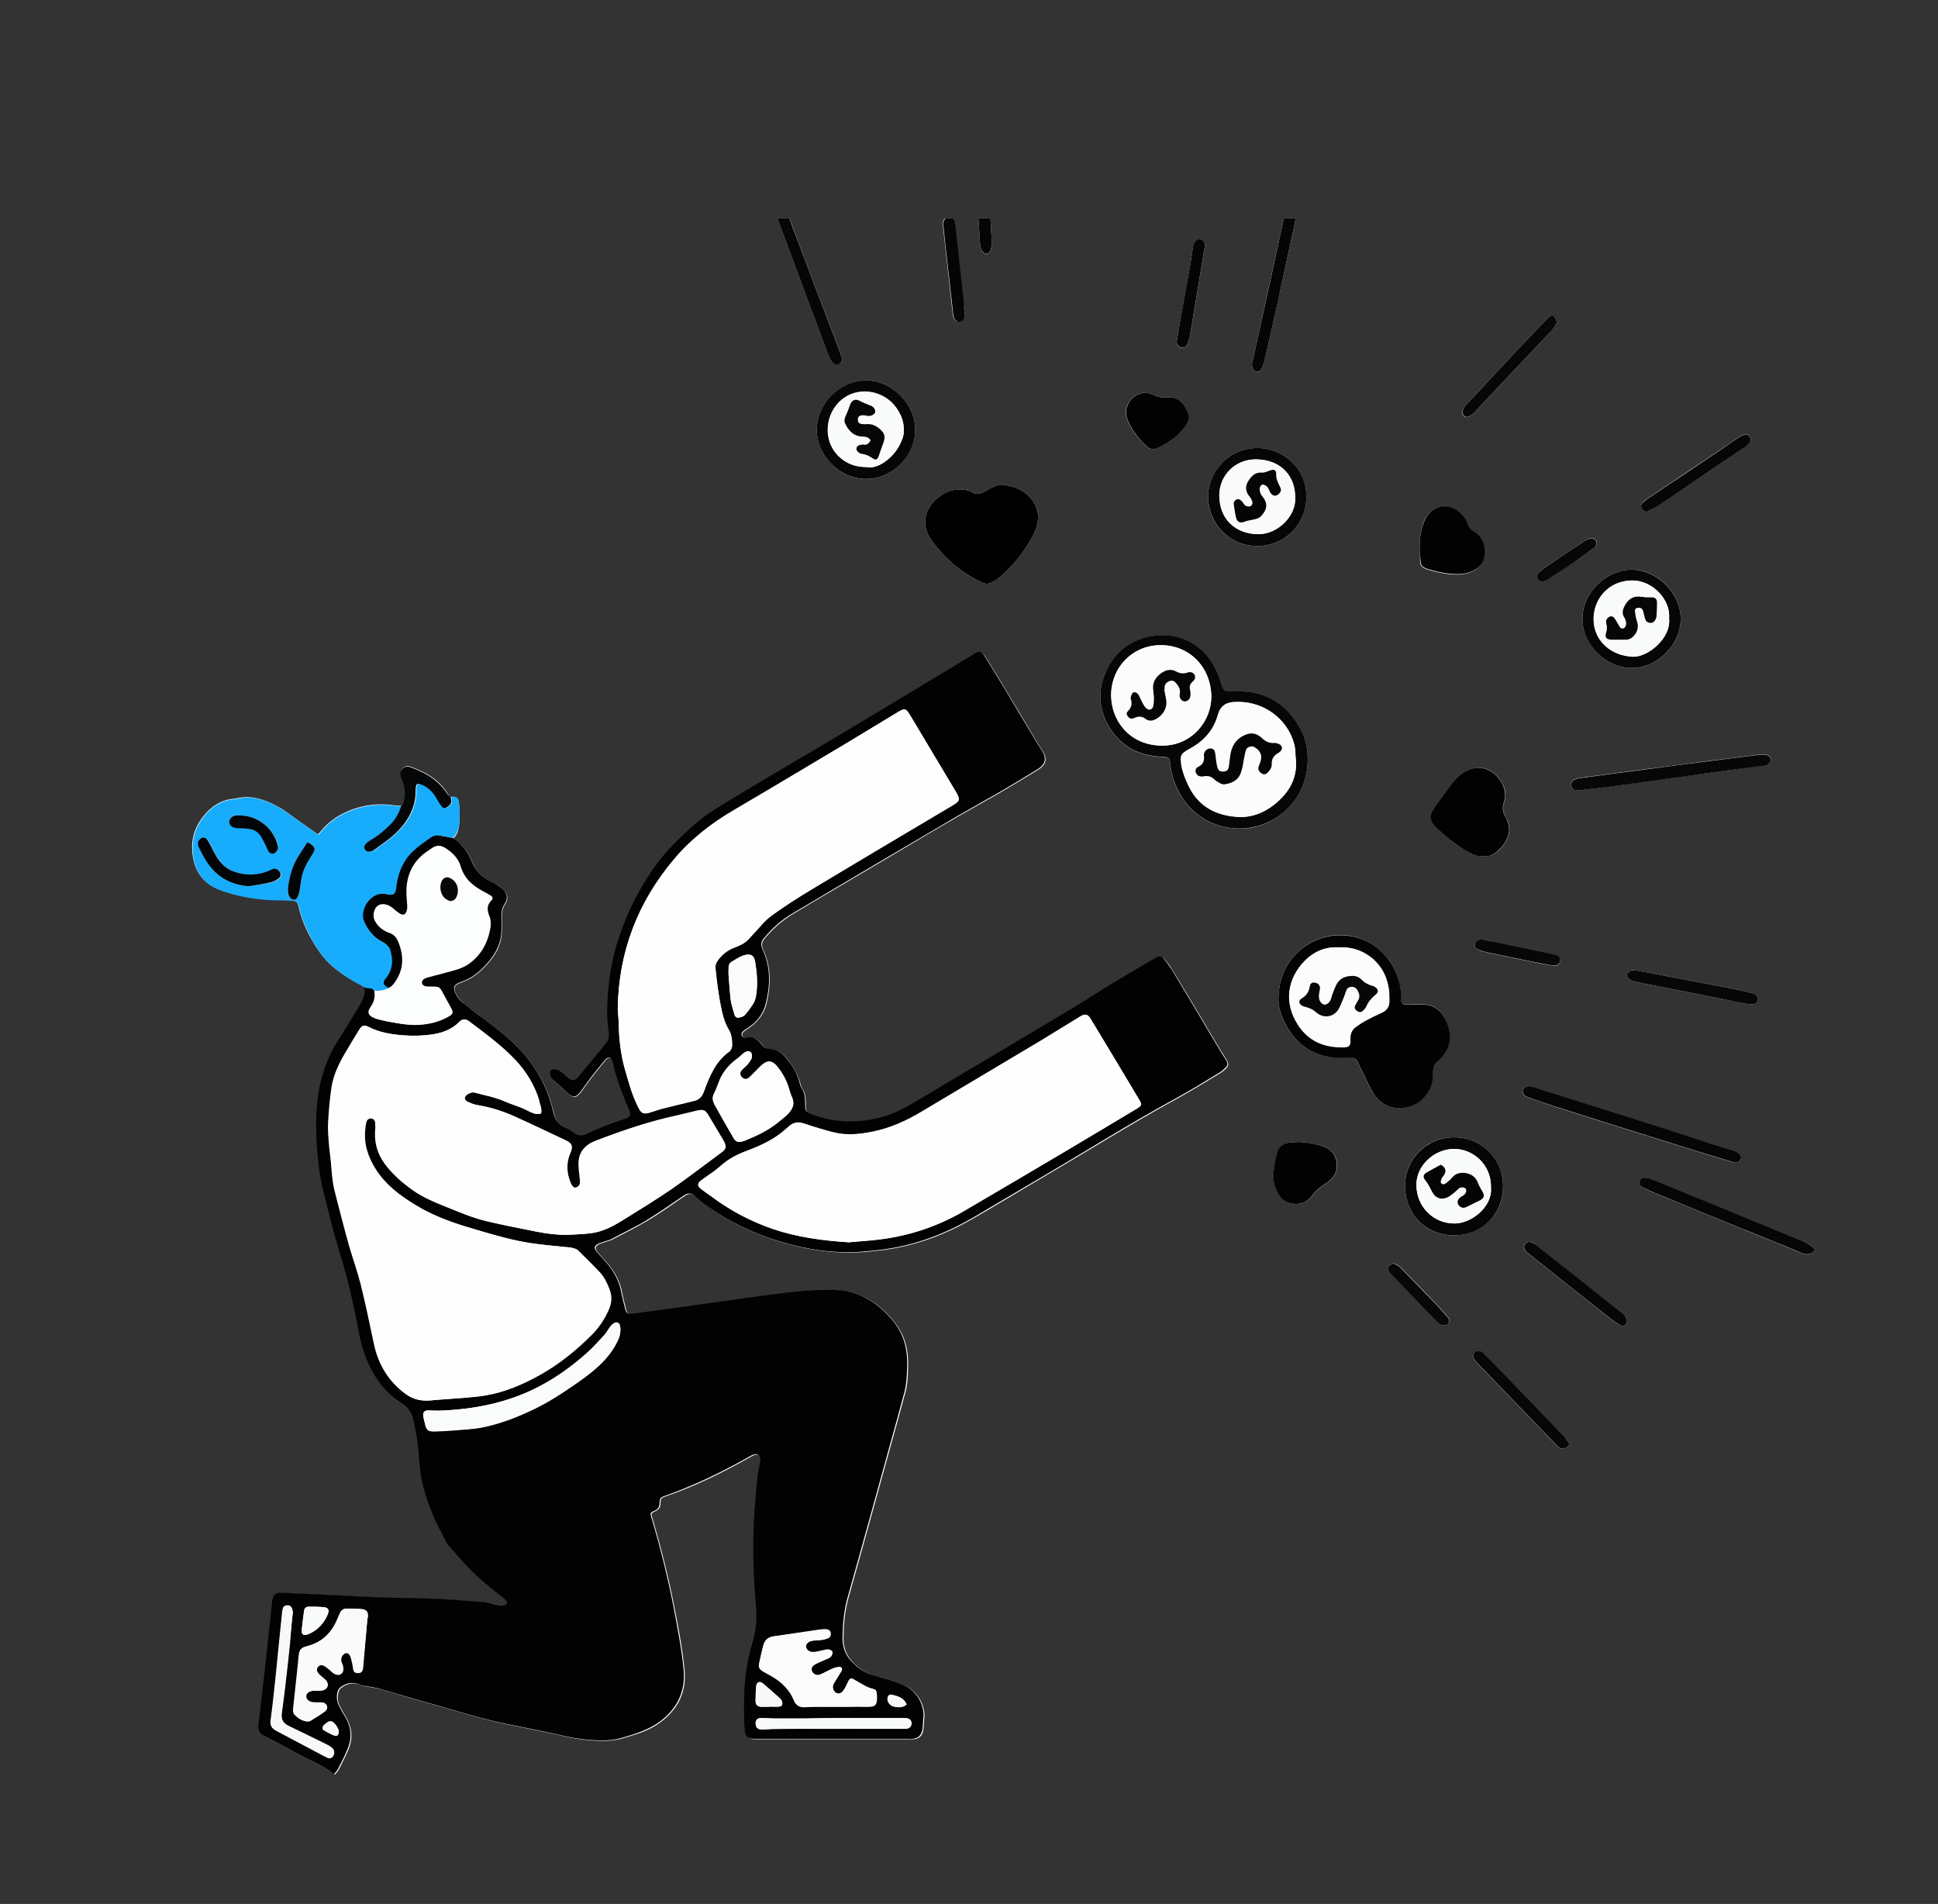
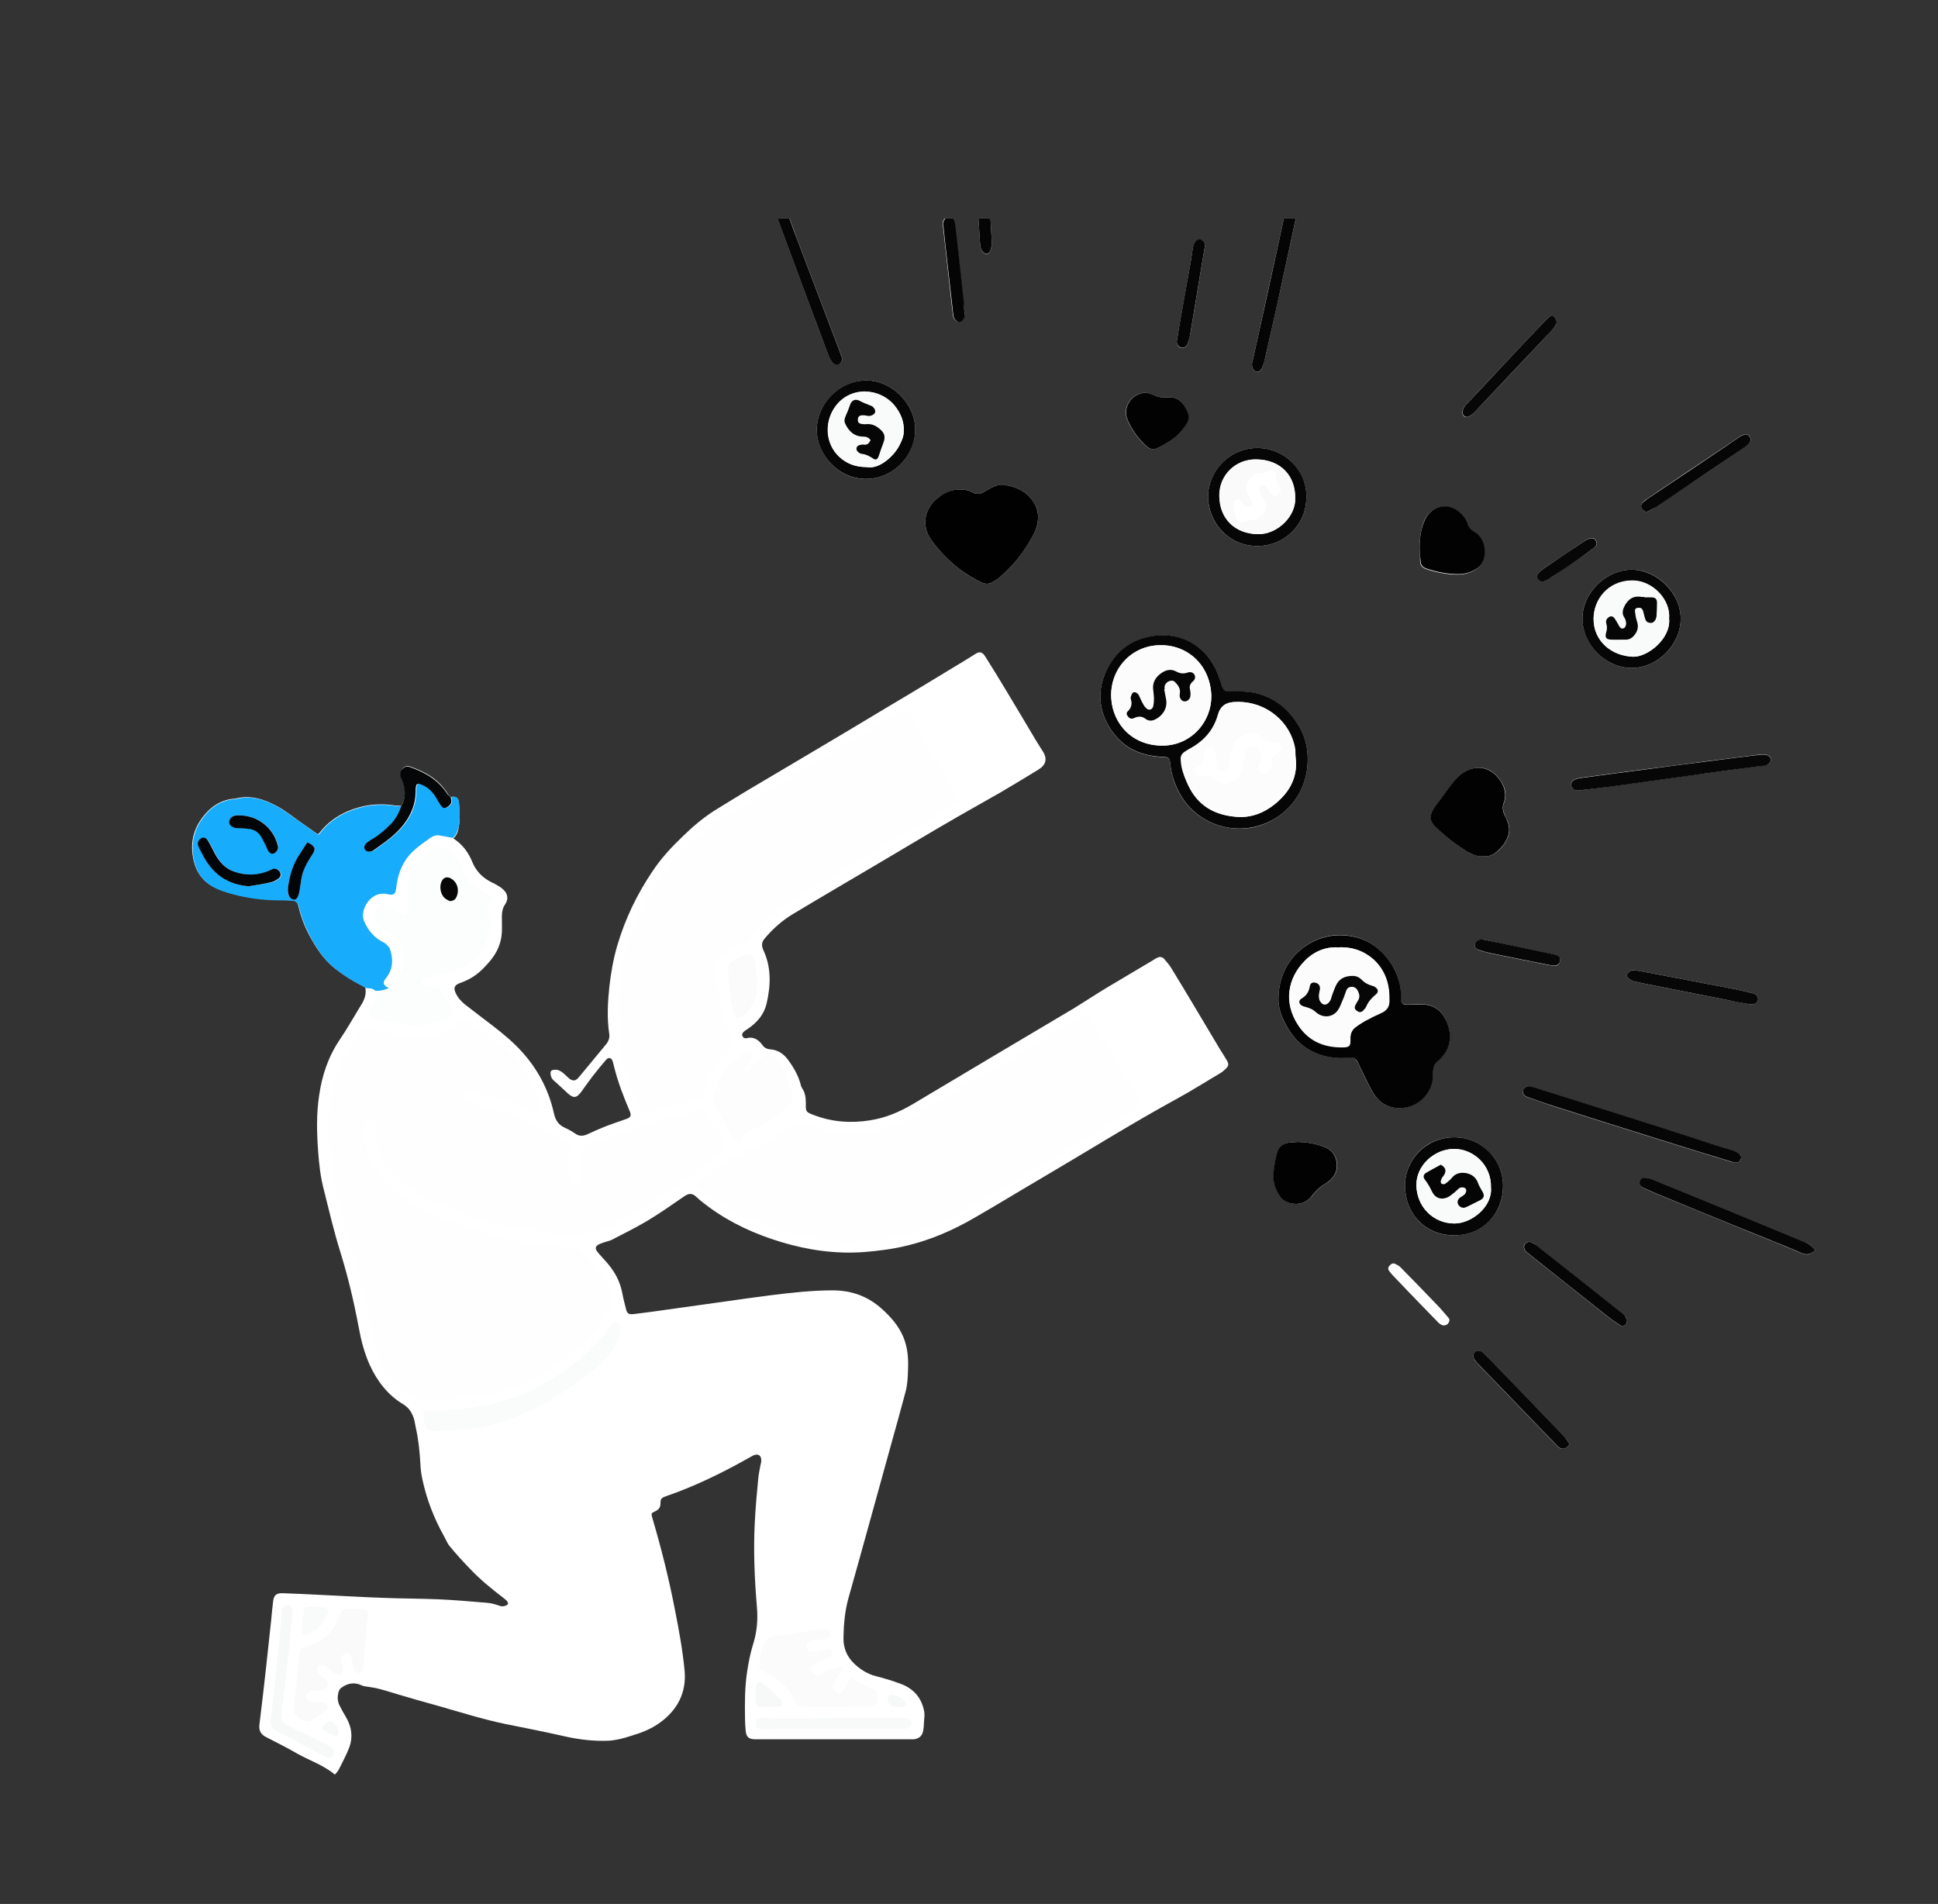
<svg xmlns="http://www.w3.org/2000/svg" xmlns:xlink="http://www.w3.org/1999/xlink" version="1.1" id="Layer_1" x="0px" y="0px" viewBox="0 0 834.5 819.8" style="enable-background:new 0 0 834.5 819.8;" xml:space="preserve">
  <rect x="0" y="0" width="834.5" height="819.8" fill="#333333" stroke="none" />
  <style type="text/css">
	.st0{clip-path:url(#SVGID_00000173126890826576335000000012021168988541034163_);}
	.st1{fill:#FFFFFF;}
	.st2{fill:#020202;}
	.st3{fill:#18ACFD;}
	.st4{fill:#030303;}
	.st5{fill:#020101;}
	.st6{fill:#060606;}
	.st7{fill:#070606;}
	.st8{fill:#080707;}
	.st9{fill:#060505;}
	.st10{fill:#040607;}
	.st11{fill:#FEFEFE;}
	.st12{fill:#FCFDFD;}
	.st13{fill:#FBFBFB;}
	.st14{fill:#FDFDFD;}
	.st15{fill:#FAFBFB;}
	.st16{fill:#FAFAFA;}
	.st17{fill:#F7F8F8;}
	.st18{fill:#F8FAFA;}
	.st19{fill:#F9FAFA;}
	.st20{fill:#010508;}
	.st21{fill:#FCFCFC;}
	.st22{clip-path:url(#SVGID_00000173126890826576335000000012021168988541034163_);fill:#18ACFD;}
</style>
  <g>
    <g>
      <defs>
        <rect id="SVGID_1_" x="74.7" y="94.1" width="834.5" height="819.8" />
      </defs>
      <clipPath id="SVGID_00000069381519030510824460000017813930758015209904_">
        <use xlink:href="#SVGID_1_" style="overflow:visible;" />
      </clipPath>
      <g style="clip-path:url(#SVGID_00000069381519030510824460000017813930758015209904_);">
        <g>
          <path class="st1" d="M194,343.2c-0.4-0.5-0.9-0.9-1.2-1.4c-3.8-6.2-9.7-9.5-16.4-11.8c-0.9-0.3-1.6-0.2-2.3,0.3      c-1.5,1-2,2.5-1.4,4.2c0.2,0.4,0.4,0.9,0.6,1.3c1.4,3.8,1.7,7.5-0.5,11.2c-1.1-0.1-2.3-0.1-3.5-0.3c-5.1-0.7-10.1-0.4-15,1      c-6.7,1.9-12.5,5.4-16.8,11c-0.1,0.1-0.3,0.2-0.7,0.5c-2.7-1.9-5.4-3.8-8.1-5.7c-3-2.1-5.8-4.4-8.9-6.1      c-5.8-3.2-11.9-5.3-18.6-3.5c-0.1,0-0.3,0-0.4,0c-6.1,0.5-10.6,3.9-14,8.6c-3.4,4.7-4.7,10-3.8,15.9c0.9,6.5,4.1,11.3,10,14      c3.2,1.4,6.7,2.4,10.1,3.2c5.7,1.2,11.6,1.8,17.5,1.9c1.8,0,3.5,0.1,5.3,0.2c1.4,0.1,2.3,0.9,2.6,2.4c1.2,5.4,3.3,10.4,6.1,15.1      c2.7,4.7,5.9,9,10.3,12.3c3.3,2.5,6.7,4.7,10.3,6.5c0.7,0.4,1.4,0.8,2.1,1.2c0.6,3-0.5,5.6-2.1,8c-3,4.9-5.8,9.9-9,14.6      c-4.9,7.3-7.6,15.4-8.8,24c-1.2,8-1,16-0.4,24.1c0.4,5.4,1,10.9,2.4,16.2c2.2,8.8,4.3,17.8,7,26.5c3.4,10.9,6,21.9,8.1,33.1      c1,5.5,2.4,10.9,4.7,16c3.2,7,7.8,13,14.5,17c2.6,1.6,3.9,3.9,4.7,6.7c0.3,1.2,0.4,2.4,0.7,3.6c1.1,4.9,1.6,9.9,1.9,15      c0.1,2.5,0.4,5,1,7.5c1.8,8.3,4.9,16.2,9,23.6c0.9,1.5,1.5,3.3,2.6,4.6c2.7,3.3,5.6,6.5,8.6,9.6c4.5,4.8,9.6,8.9,14.8,12.9      c0.9,0.7,1.7,1.3,1.8,2.5c-1.2,1-2.5,1.2-4,0.6c-1.7-0.6-3.6-1.1-5.4-1.2c-7-0.6-14-1.2-21-1.5c-7.8-0.3-15.6-0.3-23.3-0.6      c-9.1-0.3-18.3-0.9-27.4-1.3c-5.3-0.3-10.6-0.5-15.9-0.7c-2.8-0.1-3.9,0.8-4.2,3.6c-0.3,2.6-0.6,5.1-0.8,7.7      c-0.8,7.1-1.5,14.2-2.3,21.3c-0.9,8-1.8,16-2.8,24c-0.3,2.5,0.6,4.2,2.8,5.3c4.4,2.3,8.9,4.5,13.2,7c5.4,3.1,11.5,5,16.5,9.2      c0.6-0.7,1.3-1.4,1.7-2.2c1.5-3,3.1-6,4.3-9c1.9-4.7,1.3-9.3-1.3-13.7c-0.9-1.5-1.8-3.1-2.6-4.7c-1-1.9-1.1-3.9-0.5-6      c0.2-0.7,0.6-1.4,1.2-1.8c2.7-2,5.7-2.5,8.8-1c0.6,0.3,1.4,0.4,2.1,0.5c1.8,0.3,3.6,0.5,5.4,1c2.8,0.7,5.5,1.6,8.2,2.4      c5.8,1.7,11.6,3.4,17.5,5c9.5,2.7,18.9,5.7,28.6,7.7c8.3,1.7,16.7,3.3,25,5.2c6.5,1.5,13,2.3,19.7,2c1.5-0.1,3.1-0.4,4.6-0.7      c1.7-0.4,3.3-0.9,4.9-1.4c4.4-1.3,8.6-2.9,12.4-5.7c7.6-5.5,11.4-13,10.6-22.2c-0.8-8.7-2.4-17.4-4.1-26      c-2.6-13.5-5.9-26.7-9.8-39.9c-0.6-2-0.5-2.1,1.3-2.9c1.4-0.7,2.2-1.6,2.2-3.3c0-2.1,0.4-2.5,2.5-3.2c12.1-4.2,23.5-9.7,34.7-16      c0.9-0.5,1.8-1,2.7-1.5c2.2-1,3.6,0,3.5,2.3c0,0.4-0.1,0.8-0.2,1.2c-0.4,2.1-0.9,4.3-1.1,6.4c-0.6,6.4-1.2,12.8-1.5,19.2      c-0.6,11.9-0.1,23.9,0.9,35.8c0.5,5.6,0.1,11-1.6,16.3c-1.2,3.9-2,7.9-2.6,12c-1,6.6-1,13.2-0.9,19.8c0,1.9,0.1,3.8,0.3,5.7      c0.3,2.6,1.4,3.4,3.9,3.5c0.3,0,0.7,0,1,0c21.9,0,43.9,0,65.8,0c0.5,0,1.1,0,1.6,0c2.2-0.2,3.7-1.4,4.1-3.6      c0.3-1.4,0.3-2.8,0.4-4.3c0.1-1.3,0.3-2.6,0.1-3.8c-1-6-4.5-10.1-10.2-12.2c-3.5-1.3-7.1-2.4-10.7-3.3c-3.5-0.9-6.5-2.8-9.1-5.2      c-3.3-3.1-4.9-6.9-4.8-11.3c0.1-5.9,0.6-11.6,2.2-17.3c6.2-21.9,12.2-44,18.3-65.9c2.1-7.5,4.2-15.1,6.2-22.6      c0.9-3.2,1-6.6,1.1-9.9c0.2-4.8-0.2-9.5-2.1-14c-2-4.6-5.1-8.2-8.7-11.5c-6.1-5.7-13.3-8.4-21.6-8.4c-9,0-17.8,1-26.7,2.1      c-6.4,0.8-12.7,1.7-19,2.6c-8.6,1.2-17.1,2.4-25.7,3.6c-4.7,0.7-9.4,1.3-14.2,1.9c-2.3,0.3-3-0.2-3.5-2.4      c-0.5-2.1-1.1-4.2-1.5-6.4c-0.9-5.1-3.3-9.5-6.7-13.4c-1.3-1.5-2.7-2.9-3.9-4.4c-1.4-1.7-1.1-2.7,0.9-3.6c0.9-0.4,1.9-0.7,2.9-1      c0.8-0.3,1.6-0.4,2.3-0.8c5-2.6,10.1-5.1,15-8c5.5-3.3,10.8-7,16-10.6c2.1-1.5,3.6-1.5,5.4,0.2c1.8,1.7,3.8,3.2,5.7,4.6      c9.4,6.8,19.8,11.5,30.8,14.8c11.6,3.5,23.5,5.2,35.7,4.3c6.3-0.5,12.5-1.3,18.6-2.8c10.3-2.5,19.9-6.7,29-12      c9.9-5.7,19.7-11.7,29.6-17.5c19.1-11.2,37.9-23,57.3-33.6c6.4-3.5,12.6-7.4,18.8-11.1c0.9-0.5,1.7-1.2,2.4-1.9      c1.3-1.3,1.4-2,0.5-3.6c-1-1.7-2.1-3.4-3.1-5c-6.8-11.4-13.6-22.9-20.5-34.2c-0.9-1.6-2.1-3-3.3-4.4c-0.8-1-2-1.2-3.1-0.6      c-0.5,0.2-1,0.5-1.4,0.8c-6.7,4-13.5,8-20.2,12c-4.8,2.9-9.5,6-14.2,8.9c-23.2,13.8-46.4,27.5-69.6,41.4      c-5.8,3.4-11.8,5.9-18.4,6.9c-8.2,1.3-16.3,0.7-24.1-2.3c-3.4-1.3-3.5-1.4-3.4-5.1c0-2.4-0.3-4.6-1.7-6.6      c-0.3-0.5-0.5-1.1-0.6-1.7c-1.1-4-3.2-7.5-5.7-10.8c-1.9-2.4-4.3-3.9-7.5-4.1c-1.2-0.1-2.3-0.6-3.1-1.7      c-1.6-2.2-3.7-3.9-6.8-3.1c-0.7,0.2-1.4,0-1.8-0.7c-0.5-0.8-0.1-1.5,0.4-2c0.5-0.5,1.2-0.9,1.8-1.3c4-2.7,7-6.2,8.1-10.9      c1.8-7.8,2.1-15.5-1.4-23c-0.1-0.2-0.2-0.5-0.3-0.8c-0.5-1.5-0.3-2.7,0.7-4c3.5-4.2,7.5-7.8,12.1-10.6      c13-7.8,26.2-15.5,39.2-23.2c10.7-6.3,21.3-12.7,32.1-18.9c6.1-3.5,12.2-6.9,18.3-10.4c5.5-3.2,10.9-6.5,16.3-9.8      c3.4-2.1,4-4.8,1.8-8.1c-0.8-1.3-1.6-2.5-2.4-3.8c-4.4-7.4-8.8-14.8-13.2-22.1c-3-5-6-9.9-9.1-14.8c-1.3-2-2.5-2.2-4.4-0.9      c-1.7,1.1-3.4,2.1-5,3.1c-10.6,6.4-21.2,12.9-31.9,19.2c-10.6,6.4-21.2,12.7-31.8,19c-9.9,5.9-19.8,11.7-29.7,17.6      c-4.5,2.7-9,5.5-13.4,8.2c-5.1,3.2-9.7,7.1-14,11.3c-4.8,4.6-9.3,9.4-13,15c-6.7,9.9-11.8,20.5-15.2,32      c-1.7,5.8-2.7,11.6-3.4,17.6c-0.7,6.7-1.1,13.5-0.1,20.2c0.3,1.7-0.1,3.2-1.2,4.6c-4,4.8-8,9.7-12,14.5      c-1.3,1.5-2.5,1.6-4.1,0.3c-0.8-0.7-1.6-1.5-2.4-2.2c-1.1-0.9-2.2-1.6-3.7-1.5c-1.5,0.1-2,0.5-1.8,2c0.1,1,0.5,1.9,1.3,2.6      c2,1.7,3.9,3.6,5.9,5.4c2.6,2.4,3.9,2.3,6-0.5c1.6-2.2,3.2-4.5,4.8-6.6c1.9-2.4,3.8-4.8,5.8-7.1c1.2-1.4,2.5-1,3,0.8      c0.2,0.8,0.4,1.6,0.6,2.4c1.6,6.4,4,12.6,6.6,18.7c0.9,2.1,0.5,2.9-1.7,3.6c-3.1,1.1-6.2,2.1-9.2,3.3c-2.5,1-4.9,2.1-7.3,3.2      c-1.8,0.8-3.5,0.9-5.2-0.3c-1.4-1-2.9-1.8-4.4-2.5c-2.8-1.2-4.1-3.2-4.8-6.3c-2.5-11.3-8.1-21-16.4-29.2      c-4.4-4.3-9.3-8-14.2-11.7c-2.6-2-5.2-4-7.8-6c-1.7-1.4-3.1-3-4-5.1c-0.9-2.2-0.2-3.2,1.9-4c1.9-0.7,3.8-1.5,5.5-2.6      c2.9-1.8,5.3-4.3,7.5-6.9c3-3.6,4.9-7.7,5.1-12.5c0.1-2.2,0-4.5,0-6.7c0-1.9,0.3-3.6,1.4-5.2c1.5-2.2,1.2-4.5-0.7-6.3      c-1-1-2.3-1.7-3.5-2.4c-0.6-0.4-1.4-0.6-2-1c-3.6-1.9-6.3-4.6-7.9-8.5c-1.7-4.2-4.3-7.7-8.2-10.2c1.4-1.2,2-2.9,2.3-4.6      c0.7-3.6,0.4-7.3,0.1-10.9C197.2,343.4,196,342.7,194,343.2z M550.5,429.7c-0.1,3.5,0.9,7,2.5,10.3c4.9,10,12.9,15.1,24,15.5      c1.4,0,2.9-0.1,4.3-0.2c1.5-0.1,2.6,0.6,3.3,2c0.7,1.5,1.4,3.1,2.2,4.6c1.5,3,2.8,6.1,4.6,8.9c3.8,6.1,10.3,7.5,16.3,5.3      c5.6-2,9.5-7.7,9.3-13.9c-0.1-2.4,0.5-4.3,2.4-5.7c0.2-0.1,0.3-0.3,0.4-0.4c4.5-4.4,5.5-9.6,3.4-15.4c-1.9-5.2-5.6-8.5-11.6-8.3      c-1.3,0-2.6,0.1-3.9,0.1c-0.8,0-1.6,0.1-2.5,0c-1.3-0.1-1.8-0.6-2-1.9c-0.1-0.4,0-0.8,0-1.2c0.1-5.3-1.3-10.1-4.2-14.5      c-5.4-8.2-13.1-12.5-22.9-12.3C564.2,403,550.8,412.6,550.5,429.7z M447,222.3c0.1-1.3-0.3-3-1.1-4.6c-2.6-5.3-7.1-7.8-12.7-8.8      c-1.8-0.3-3.6-0.1-5.2,0.6c-1.4,0.6-2.8,1.4-4.1,2.2c-1.8,1.1-3.5,1.3-5.4,0.2c-1-0.6-2.1-0.9-3.3-1c-4.2-0.6-7.9,0.8-11.2,3.3      c-6,4.6-7.5,12.2-2.8,18.6c3.5,4.8,7.6,8.9,12.3,12.5c2.9,2.2,6.1,4.1,9.5,5.6c1.6,0.7,3.2,0.6,4.6-0.4c1.2-0.9,2.5-1.7,3.6-2.6      c5.6-4.8,9.9-10.6,13.5-17.1C446.1,228.3,447,225.7,447,222.3z M563.1,327.2c0.1-5.4-1.2-10.3-4-14.8c-4.4-7.2-10.6-12.3-19-14      c-3.6-0.7-7.2-0.7-10.8-0.6c-1.9,0-2.4-0.3-3-2.1c-0.7-1.7-1.2-3.5-1.8-5.2c-4.4-11.9-15.7-18.8-29.1-16.4      c-9.8,1.8-16.3,7.8-20,17.2c-5.3,13.8,3.6,27.3,12.6,31.7c4.2,2,8.5,2.8,13,3c2.2,0.1,2.8,0.6,2.9,2.8c0.5,5.3,2.2,10.1,5,14.5      c7.2,11.4,20.4,15.1,30.9,12.9C553.6,353.1,563.1,341.1,563.1,327.2z M638.8,368.7c1.9,0.2,3.7-0.4,5.2-1.5      c2.2-1.6,4-3.7,5.1-6.3c1.1-2.5,1.1-5,0-7.5c-0.4-0.8-0.8-1.6-1.1-2.4c-0.8-1.7-1.1-3.4-0.4-5.3c1.1-2.9,0.8-5.8-0.8-8.5      c-0.8-1.3-1.7-2.5-2.7-3.5c-3.3-3.3-7.6-4-11.9-2.1c-2.8,1.2-4.9,3.3-6.7,5.6c-2.5,3.2-4.8,6.4-7.2,9.7c-3,4.2-3,6.4,0.8,10      c4,3.7,8.2,7.2,13,9.9c0.6,0.3,1.2,0.7,1.8,0.9C635.4,368.3,637,368.9,638.8,368.7z M611.3,236.7c0.1,1.6,0.2,3.3,0.2,4.9      c0,2,1.1,2.9,2.8,3.5c4.4,1.4,8.8,2.3,13.4,2.3c3,0,5.8-0.8,8.2-2.5c1.1-0.8,2-1.8,2.5-3.1c1.6-3.9,0.8-10-3.8-12.6      c-1.4-0.8-2.4-2-2.9-3.5c-0.8-2.4-2.4-4.1-4.3-5.6c-4.8-3.6-11.5-1.8-14,3.8C611.7,227.9,611.2,232.2,611.3,236.7z M605,510.9      c0.2,11.7,8.7,21.2,21.4,21c12.6-0.2,20.9-9.9,20.8-21.2c0-12.1-9.7-21.1-21.3-21C614.1,489.7,604.8,499.3,605,510.9z       M562.5,213.9c0.2-11.2-9.2-21-21.1-21c-12,0-21.1,10-21.2,20.8c-0.1,11.2,8.7,21.4,21.2,21.4      C553.2,235.1,562.7,225.7,562.5,213.9z M373,163.8c-11.5,0.1-21.2,10.1-21.3,21.1c-0.1,10.3,8.9,21.3,21,21.3      c11.8,0.1,21.2-9.9,21.4-21C394.2,173.9,384.1,163.8,373,163.8z M702.6,287.6c11.2,0,21.2-10,21.1-21.3c0-11-10.2-21.1-21.2-21      c-10.2,0-21.2,9.4-21.1,21.1C681.5,277.6,691.4,287.6,702.6,287.6z M559.1,491.7c-1,0.1-2,0.1-3.1,0.2c-3.6,0.3-5.4,1.7-6.2,5.2      c-0.6,2.5-1,5-1.3,7.4c-0.5,3.7,0.5,7.2,2.5,10.3c1.2,1.9,3,3,5.2,3.4c3.6,0.7,6.7-0.6,8.9-3.4c1.8-2.4,3.9-4.1,6.4-5.6      c0.3-0.2,0.6-0.4,0.8-0.6c2.7-2.2,3.9-5.1,3.3-8.5c-0.6-3.3-2.7-5.4-5.8-6.5C566.3,492.4,562.7,491.8,559.1,491.7z M747.1,500.6      c1.3,0,2-0.4,2.4-1.3c0.5-0.9,0.2-1.7-0.4-2.2c-0.6-0.6-1.4-1.1-2.2-1.4c-3.3-1.1-6.7-2-10-3.1c-6.9-2.2-13.8-4.6-20.8-6.8      c-15.5-4.9-31-9.8-46.5-14.7c-3.4-1.1-6.9-2.2-10.3-3.2c-1.6-0.5-3,0.2-3.4,1.5c-0.5,1.3,0.2,2.5,1.9,3.1      c3.8,1.2,7.6,2.7,11.4,3.9c15,4.8,30,9.5,45,14.2c10.5,3.3,20.9,6.5,31.4,9.7C746.2,500.4,746.8,500.6,747.1,500.6z M493.2,169      c-0.8,0.2-1.4,0.2-2,0.4c-4.7,1.2-8,6.6-5.6,11.8c1.9,4.2,4.7,8,8.2,11.1c1.4,1.2,2.9,1.4,4.5,0.6c1.1-0.6,2.2-1.1,3.2-1.7      c2.8-1.6,5.5-3.5,7.4-6c3.3-4.4,3.6-5.8,1.2-10.1c-1.6-2.9-4.2-4.4-7.7-4c-2.1,0.2-4-0.2-6-1.1      C495.4,169.6,494.2,169.3,493.2,169z M679.3,340.4c5-0.6,9.7-1.2,14.3-1.8c11.5-1.6,23-3.2,34.6-4.8c9.6-1.3,19.2-2.6,28.7-3.9      c1.2-0.2,2.4-0.3,3.6-0.5c1.1-0.2,2.2-1.5,2.1-2.5c0-0.8-1.1-1.9-2.3-2c-0.9-0.1-1.8-0.1-2.6,0c-7.4,0.9-14.9,1.9-22.3,2.8      c-9,1.2-18,2.4-26.9,3.5c-9.2,1.2-18.5,2.4-27.8,3.7c-1,0.1-2,0.4-2.9,0.8c-0.8,0.4-1.4,1.1-1.3,2.1c0,1.1,0.6,1.8,1.6,2.2      C678.5,340.3,679.1,340.4,679.3,340.4z M539.1,156.5c-0.1,2.1,0.7,3.2,2,3.5c1.2,0.3,2-0.4,2.6-2.3c0.4-1.4,0.8-2.7,1.2-4.1      c2.3-10.3,4.6-20.6,6.9-30.9c2.6-12,5.2-24.1,7.8-36.2c0.3-1.4,0.6-2.8,0.8-4.2c0.2-1.3-0.5-2.4-1.6-2.8      c-0.9-0.3-2.1,0.1-2.8,1.2c-0.3,0.6-0.5,1.2-0.7,1.9c-1.2,5.4-2.3,10.8-3.5,16.2c-3.7,17-7.5,34-11.2,51.1      C540.1,152.2,539.6,154.5,539.1,156.5z M781.7,538.3c-1.5-1.9-3.4-3-5.4-3.8c-21.7-8.9-43.4-17.9-65.2-26.8      c-0.9-0.4-2-0.5-3-0.5c-1,0-1.5,0.7-1.9,1.6c-0.4,0.9,0,1.6,0.7,2.2c0.4,0.3,0.9,0.6,1.4,0.8c2,0.9,4.1,1.9,6.2,2.7      c12,4.9,24,9.9,36.1,14.8c4.8,2,9.7,3.9,14.6,5.9c3.5,1.4,7,3,10.6,4.4c0.9,0.4,2,0.7,2.9,0.5      C779.7,539.7,780.6,538.9,781.7,538.3z M362.6,154.4c0-0.2-0.1-0.6-0.3-1.1c-0.5-1.5-1-3-1.6-4.4c-5.9-15.5-11.8-31-17.7-46.6      c-1.9-5.1-3.7-10.3-5.6-15.4c-0.4-1-1-2-1.7-2.7c-0.7-0.7-1.6-0.9-2.6-0.3c-1,0.6-1.3,1.5-1,2.6c0.2,0.7,0.4,1.3,0.6,1.9      c5.1,13.7,10.2,27.4,15.3,41.2c2.9,7.9,5.9,15.7,8.8,23.5c0.5,1.3,1,2.5,2.2,3.4c0.7,0.5,1.4,0.7,2.3,0.2      C362.1,156.3,362.7,155.7,362.6,154.4z M703.7,417.7c-0.4,0-0.9-0.1-1.2,0.1c-0.7,0.4-1.5,0.9-1.8,1.5c-0.4,0.9,0.1,1.8,0.9,2.3      c0.7,0.5,1.4,0.8,2.2,1c2,0.5,4.1,0.9,6.2,1.3c10.8,2.1,21.6,4.3,32.4,6.4c3.7,0.7,7.3,1.4,11,2.1c1.9,0.3,3.3-0.5,3.6-1.9      c0.2-1.3-0.8-2.4-2.6-2.9c-2.5-0.6-4.9-1.2-7.4-1.7c-12-2.3-24.1-4.6-36.1-6.9C708.5,418.6,706.1,418.2,703.7,417.7z M670.3,139      c0-1.5-0.6-2.1-1.4-2.6c-0.8-0.5-1.6-0.2-2.2,0.4c-0.7,0.7-1.5,1.4-2.2,2.2c-6.4,6.7-12.7,13.5-19.1,20.2      c-4.7,5-9.3,9.9-14,14.9c-1,1-1.7,2.2-1.7,3.6c0,1.3,1.3,2.3,2.5,1.8c0.7-0.3,1.4-0.8,2-1.3c0.8-0.8,1.6-1.7,2.4-2.5      c9.7-10.2,19.4-20.5,29.1-30.8c1.2-1.3,2.4-2.6,3.5-3.9C669.8,140.3,670.1,139.4,670.3,139z M675.9,621.8      c-0.8-1-1.4-2.2-2.3-3.1c-6.2-6.6-12.5-13.1-18.8-19.6c-4-4.2-8-8.3-12.1-12.5c-1.3-1.3-2.5-2.7-3.9-3.9      c-1.4-1.3-2.9-1.3-3.8-0.3c-0.9,1-0.8,2.3,0.4,3.7c0.5,0.6,1,1.1,1.5,1.7c11.3,11.7,22.5,23.3,33.8,35      C672.3,624.4,674.3,624.2,675.9,621.8z M708.8,220.6c1.5-0.8,2.9-1.4,4.2-2.3c2.1-1.3,4.2-2.8,6.3-4.2      c10.8-7.3,21.7-14.6,32.5-22c0.6-0.4,1.2-1,1.6-1.6c0.6-0.8,0.6-1.6,0-2.5c-0.6-0.9-1.5-1.2-2.5-0.9c-0.8,0.3-1.6,0.7-2.3,1.2      c-1.7,1.1-3.2,2.3-4.9,3.4c-11.4,7.6-22.8,15.2-34.2,22.9c-0.8,0.5-1.6,1.1-2.2,1.8c-0.9,0.9-0.8,2,0,2.9      C707.7,219.8,708.2,220.1,708.8,220.6z M700.6,568.2c-0.2-0.4-0.5-1.2-1.1-1.8c-0.5-0.6-1.1-1-1.7-1.5      c-12.1-9.6-24.3-19.2-36.4-28.8c-0.7-0.6-1.6-1-2.5-1.3c-0.4-0.2-0.9-0.1-1.3,0.1c-1.9,0.8-1.9,3-0.1,4.4      c11.6,9.2,23.3,18.5,34.9,27.7c1.6,1.3,3.3,2.4,5,3.5C699.1,571.5,700.6,570.6,700.6,568.2z M506.7,147c0.1,0.4,0.1,0.9,0.3,1.4      c0.4,0.9,1.1,1.4,2.1,1.4c1.1,0,1.9-0.6,2.2-1.5c0.5-1.4,0.9-2.9,1.2-4.3c1.9-11.4,3.8-22.8,5.7-34.2c0.2-1.3,0.5-2.6,0.6-3.8      c0.1-1.3-0.8-2.6-1.9-2.8c-1.1-0.2-2.1,0.3-2.7,1.7c-0.2,0.5-0.4,1-0.5,1.6c-0.4,2.2-0.6,4.3-1,6.4c-1.6,9.4-3.3,18.7-5,28.1      C507.4,143,507.1,145,506.7,147z M415.4,135.2c-0.1-1.5-0.3-3-0.5-4.6c-1.1-10-2.2-20-3.3-30.1c-0.2-1.7-0.4-3.4-0.7-5.1      c-0.2-1.2-1.5-2.2-2.4-2.2c-1.2,0-1.8,0.9-2.3,1.8c-0.3,0.5-0.2,1.3-0.2,2c1.2,10.8,2.4,21.5,3.6,32.3c0.2,2.2,0.5,4.5,0.8,6.7      c0.2,1.6,1.6,2.7,2.7,2.5c1.1-0.2,2-1.4,2.1-2.9C415.4,135.6,415.4,135.5,415.4,135.2z M427.1,105.4c0-0.4,0-0.5,0-0.5      c-0.5-8.2-0.9-16.4-1.4-24.6c-0.1-2.6-0.4-5.2-0.7-7.7c-0.3-1.8-1.1-2.5-2.4-2.4c-1.4,0.1-2.3,1-2.4,2.8c0,0.4,0,0.8,0,1.2      c0.1,2.6,0.3,5.2,0.4,7.7c0.5,7.7,0.9,15.3,1.4,23c0.1,1.3,0.3,2.6,1.2,3.6c1.1,1.3,2.5,1.2,3.2-0.4      C426.8,107.1,427,106.1,427.1,105.4z M638.4,404.5c0,0,0,0.1,0,0.1c-0.2,0-0.4,0-0.6,0c-1.4,0.1-2.5,1-2.7,2.1      c-0.2,1.1,0.4,1.9,2,2.5c1.4,0.5,2.9,0.9,4.3,1.2c8.6,1.8,17.2,3.5,25.8,5.2c0.9,0.2,1.8,0.3,2.6,0.2c1-0.1,1.7-0.7,1.9-1.9      c0.2-1.2-0.2-2-1.3-2.5c-0.5-0.2-1.2-0.4-1.8-0.5c-7.8-1.6-15.6-3.3-23.4-4.9C643,405.5,640.7,405,638.4,404.5z M621.6,570.7      c1.1,0,1.7-0.4,2.2-1.2c0.4-0.7,0.5-1.4-0.1-2.1c-1.3-1.5-2.6-3.1-4-4.6c-5.5-5.8-11.1-11.5-16.7-17.2c-0.6-0.6-1.4-1-2.2-1.4      c-1-0.5-1.8,0-2.5,0.8c-0.7,0.8-0.7,1.6,0,2.4c0.5,0.7,1,1.3,1.6,1.9c4,4.2,7.9,8.3,11.9,12.4c2.4,2.5,4.8,4.9,7.1,7.3      C619.7,569.9,620.6,570.6,621.6,570.7z M664.1,250.7c1.4-0.8,2.8-1.5,4.2-2.4c4.2-2.8,8.4-5.6,12.6-8.4c2-1.4,4-2.9,5.9-4.4      c0.7-0.5,1-1.3,0.7-2.2c-0.4-0.9-1-1.7-2.1-1.6c-0.9,0.1-1.9,0.4-2.6,0.9c-6,4-12,8.1-18,12.1c-0.7,0.5-1.4,1.1-2,1.7      c-1.2,1.3-1,2.6,0.4,3.6C663.4,250.3,663.7,250.5,664.1,250.7z" />
-           <path class="st2" d="M195,360.8c3.9,2.5,6.5,6,8.2,10.2c1.6,3.9,4.3,6.6,7.9,8.5c0.7,0.4,1.4,0.6,2,1c1.2,0.8,2.5,1.5,3.5,2.4      c1.9,1.8,2.2,4.1,0.7,6.3c-1.1,1.6-1.4,3.3-1.4,5.2c0,2.2,0.1,4.5,0,6.7c-0.2,4.8-2.1,8.8-5.1,12.5c-2.2,2.6-4.6,5.1-7.5,6.9      c-1.7,1.1-3.6,1.9-5.5,2.6c-2.1,0.8-2.8,1.9-1.9,4c0.8,2.1,2.2,3.8,4,5.1c2.6,2,5.1,4.1,7.8,6c4.9,3.7,9.8,7.4,14.2,11.7      c8.3,8.1,13.9,17.8,16.4,29.2c0.7,3,2,5,4.8,6.3c1.6,0.7,3.1,1.5,4.4,2.5c1.7,1.2,3.4,1.1,5.2,0.3c2.4-1.1,4.8-2.2,7.3-3.2      c3-1.2,6.1-2.3,9.2-3.3c2.2-0.8,2.6-1.5,1.7-3.6c-2.6-6.1-5-12.2-6.6-18.7c-0.2-0.8-0.3-1.6-0.6-2.4c-0.6-1.8-1.8-2.1-3-0.8      c-2,2.3-3.9,4.7-5.8,7.1c-1.7,2.2-3.2,4.4-4.8,6.6c-2.1,2.8-3.4,2.9-6,0.5c-1.9-1.8-3.9-3.7-5.9-5.4c-0.9-0.7-1.2-1.6-1.3-2.6      c-0.1-1.5,0.3-1.9,1.8-2c1.5-0.1,2.6,0.7,3.7,1.5c0.9,0.7,1.6,1.5,2.4,2.2c1.6,1.3,2.8,1.3,4.1-0.3c4-4.8,8-9.6,12-14.5      c1.1-1.3,1.5-2.9,1.2-4.6c-1-6.7-0.7-13.5,0-20.2c0.6-6,1.7-11.8,3.4-17.6c3.4-11.5,8.5-22.1,15.2-32c3.7-5.5,8.2-10.4,13-15      c4.3-4.2,8.9-8.1,14-11.3c4.5-2.8,8.9-5.5,13.4-8.2c9.9-5.9,19.8-11.8,29.7-17.6c10.6-6.3,21.2-12.6,31.8-19      c10.6-6.4,21.2-12.8,31.9-19.2c1.7-1,3.4-2,5-3.1c2-1.3,3.2-1.1,4.4,0.9c3.1,4.9,6.1,9.9,9.1,14.8c4.4,7.4,8.8,14.8,13.2,22.1      c0.8,1.3,1.6,2.5,2.4,3.8c2.2,3.4,1.6,6-1.8,8.1c-5.4,3.3-10.8,6.6-16.3,9.8c-6.1,3.5-12.2,6.9-18.3,10.4      c-10.7,6.3-21.4,12.6-32.1,18.9c-13.1,7.7-26.2,15.5-39.2,23.2c-4.7,2.8-8.6,6.4-12.1,10.6c-1,1.2-1.2,2.5-0.7,4      c0.1,0.3,0.2,0.5,0.3,0.8c3.5,7.5,3.3,15.2,1.4,23c-1.1,4.7-4,8.3-8.1,10.9c-0.6,0.4-1.3,0.8-1.8,1.3c-0.5,0.5-0.9,1.3-0.4,2      c0.4,0.7,1,0.9,1.8,0.7c3.1-0.8,5.1,0.9,6.8,3.1c0.8,1.1,1.8,1.6,3.1,1.7c3.1,0.2,5.6,1.7,7.5,4.1c2.6,3.2,4.7,6.7,5.7,10.8      c0.1,0.6,0.3,1.2,0.6,1.7c1.4,2,1.7,4.3,1.7,6.6c0,3.7,0,3.8,3.4,5.1c7.8,3,15.9,3.6,24.1,2.3c6.6-1,12.7-3.5,18.4-6.9      c23.2-13.8,46.4-27.6,69.6-41.4c4.8-2.9,9.5-6,14.2-8.9c6.7-4.1,13.5-8,20.2-12c0.5-0.3,1-0.5,1.4-0.8c1.2-0.6,2.3-0.5,3.1,0.6      c1.1,1.4,2.3,2.9,3.3,4.4c6.9,11.4,13.6,22.8,20.4,34.2c1,1.7,2.1,3.4,3.1,5c1,1.6,0.9,2.3-0.5,3.6c-0.7,0.7-1.5,1.4-2.4,1.9      c-6.3,3.8-12.4,7.6-18.8,11.1c-19.5,10.6-38.2,22.4-57.3,33.6c-9.9,5.8-19.7,11.7-29.6,17.5c-9.1,5.3-18.7,9.5-29,12      c-6.1,1.5-12.3,2.3-18.6,2.8c-12.2,1-24.1-0.8-35.7-4.3c-11-3.3-21.4-8.1-30.8-14.8c-2-1.4-3.9-2.9-5.7-4.6      c-1.8-1.7-3.3-1.7-5.4-0.2c-5.3,3.6-10.6,7.3-16,10.6c-4.8,2.9-10,5.3-15,8c-0.7,0.4-1.5,0.5-2.3,0.8c-1,0.3-1.9,0.6-2.9,1      c-2,0.9-2.3,1.9-0.9,3.6c1.2,1.5,2.6,2.9,3.9,4.4c3.4,3.9,5.8,8.2,6.7,13.4c0.4,2.1,1,4.2,1.5,6.4c0.5,2.2,1.2,2.7,3.5,2.4      c4.7-0.6,9.5-1.3,14.2-1.9c8.6-1.2,17.1-2.4,25.7-3.6c6.3-0.9,12.7-1.8,19-2.6c8.9-1.2,17.7-2.2,26.7-2.1      c8.3,0,15.5,2.8,21.6,8.4c3.6,3.3,6.8,6.9,8.7,11.5c1.9,4.5,2.3,9.2,2.1,14c-0.1,3.3-0.3,6.7-1.1,9.9c-2,7.5-4.1,15.1-6.2,22.6      c-6.1,22-12.1,44-18.3,65.9c-1.6,5.7-2.1,11.5-2.2,17.3c-0.1,4.5,1.5,8.3,4.8,11.3c2.6,2.5,5.6,4.3,9.1,5.2      c3.6,1,7.2,2,10.7,3.3c5.7,2.1,9.2,6.2,10.2,12.2c0.2,1.2,0,2.6-0.1,3.8c-0.1,1.4-0.1,2.9-0.4,4.3c-0.5,2.2-1.9,3.4-4.1,3.6      c-0.5,0.1-1.1,0-1.6,0c-21.9,0-43.9,0-65.8,0c-0.3,0-0.7,0-1,0c-2.6-0.1-3.6-0.9-3.9-3.5c-0.2-1.9-0.3-3.8-0.3-5.7      c-0.1-6.6-0.1-13.2,0.9-19.8c0.6-4,1.4-8.1,2.6-12c1.7-5.4,2.1-10.7,1.6-16.3c-1-11.9-1.5-23.8-0.9-35.8      c0.3-6.4,0.9-12.8,1.5-19.2c0.2-2.2,0.7-4.3,1.1-6.4c0.1-0.4,0.2-0.8,0.2-1.2c0.2-2.3-1.3-3.3-3.5-2.3c-0.9,0.4-1.8,1-2.7,1.5      c-11.1,6.2-22.6,11.7-34.7,16c-2.1,0.7-2.4,1.1-2.5,3.2c0,1.7-0.8,2.7-2.2,3.3c-1.9,0.8-1.9,0.9-1.3,2.9      c3.9,13.1,7.2,26.4,9.8,39.9c1.6,8.6,3.3,17.3,4.1,26c0.8,9.2-3,16.7-10.6,22.2c-3.8,2.7-8,4.3-12.4,5.7c-1.6,0.5-3.3,1-4.9,1.4      c-1.5,0.3-3.1,0.7-4.6,0.7c-6.7,0.3-13.2-0.5-19.7-2c-8.3-1.9-16.6-3.5-25-5.2c-9.7-2-19.1-5-28.6-7.7c-5.8-1.6-11.6-3.3-17.5-5      c-2.7-0.8-5.5-1.7-8.2-2.4c-1.8-0.5-3.6-0.7-5.4-1c-0.7-0.1-1.5-0.2-2.1-0.5c-3.2-1.5-6.1-1-8.8,1c-0.6,0.4-1,1.1-1.2,1.8      c-0.6,2-0.4,4.1,0.5,6c0.8,1.6,1.6,3.1,2.6,4.7c2.7,4.4,3.2,9,1.3,13.7c-1.2,3.1-2.8,6.1-4.3,9c-0.4,0.8-1.1,1.5-1.7,2.2      c-5.1-4.2-11.1-6.1-16.5-9.2c-4.3-2.5-8.8-4.7-13.2-7c-2.2-1.1-3.2-2.8-2.8-5.3c1-8,1.9-16,2.8-24c0.8-7.1,1.5-14.2,2.3-21.3      c0.3-2.6,0.5-5.2,0.8-7.7c0.4-2.8,1.4-3.7,4.2-3.6c5.3,0.2,10.6,0.5,15.9,0.7c9.1,0.4,18.3,1,27.4,1.3      c7.8,0.3,15.6,0.2,23.3,0.6c7,0.3,14,0.9,21,1.5c1.8,0.2,3.6,0.7,5.4,1.2c1.5,0.5,2.8,0.3,4-0.6c-0.1-1.2-0.9-1.9-1.8-2.5      c-5.2-4-10.3-8.1-14.8-12.9c-3-3.1-5.8-6.3-8.6-9.6c-1.1-1.3-1.8-3.1-2.6-4.6c-4.1-7.5-7.2-15.3-9-23.6c-0.5-2.5-0.8-5-1-7.5      c-0.3-5-0.8-10-1.9-15c-0.3-1.2-0.4-2.4-0.7-3.6c-0.7-2.8-2.1-5.1-4.7-6.7c-6.7-4.1-11.2-10-14.5-17c-2.4-5.1-3.7-10.5-4.7-16      c-2.1-11.2-4.7-22.2-8.1-33.1c-2.7-8.7-4.8-17.6-7-26.5c-1.3-5.3-1.9-10.7-2.4-16.2c-0.6-8-0.8-16.1,0.4-24.1      c1.2-8.5,4-16.6,8.8-24c3.2-4.8,6-9.8,9-14.6c1.5-2.5,2.7-5,2.1-8c1.5,0.1,3.1,0,4.2,1.3c0.1,0.9,0.3,1.7,0.2,2.6      c-0.1,1.8-0.8,3.4-1.9,4.9c-1.3,1.9-0.9,3.3,1.2,4.3c1,0.5,2,0.8,3.1,1c1.8,0.4,3.6,0.8,5.4,1.1c4.8,0.9,9.6,1.4,14.4,0.6      c3.3-0.6,6.5-1.6,9.4-3.3c1.7-1,1.9-1.8,0.9-3.5c-1.4-2.6-2.9-5.1-4.2-7.7c-0.5-1-1.3-1.5-2.4-1.5c-1,0-2.1,0-3.1,0      c-1.6,0-2.8-0.7-2.9-1.7c-0.2-1,0.7-1.9,2.4-2.3c2.6-0.7,5.3-1.4,7.9-2.1c3.3-0.9,6.7-1.6,9.5-3.5c5.7-3.8,8.6-9.4,9.7-15.9      c0.3-1.6,0.2-3.4-0.4-4.8c-1.1-2.6-1.3-4.9,0.9-7c0.7-0.7,0.5-1.5-0.4-2c-0.8-0.4-1.5-0.9-2.3-1.3c-4.8-2.5-8.9-5.5-10.6-11.2      c-1-3.4-3.6-6.1-6.7-8c-1.7-1.1-3.4-1.1-5.1,0.1c-0.8,0.6-1.7,1.1-2.5,1.7c-4.8,3.4-7.6,8-8.4,13.9c-0.4,2.9-0.1,5.7,0.1,8.5      c0.1,1,0.1,2.1-0.2,3c-0.4,1.6-1.6,2-3,1.3c-0.8-0.4-1.4-1-2.2-1.5c-0.8-0.6-1.6-1.3-2.4-1.9c-3.2-1.8-6.1-0.4-6.6,3.2      c-0.2,1.4,0.1,2.6,0.8,3.7c1.4,2.3,3.4,3.7,5.8,4.6c1.8,0.6,3,1.7,3.8,3.5c2.7,6.3,2.7,12.3-1.4,18c-0.8,1.1-1.6,2-2.9,2.3      c-2.4-1.3-2.9-2.5-1.4-4.2c3.3-3.9,3.3-8.2,1.8-12.7c-0.3-0.9-1.2-1.6-1.9-2.3c-0.6-0.5-1.4-0.8-2.1-1.2c-3.3-2-5.6-4.8-7.1-8.4      c-2-4.7,2.2-11.7,7.9-11.9c1.1,0,2.1,0.3,3.2,0.4c1.4,0.2,2.2-0.3,2.5-1.7c0.2-0.9,0.3-1.8,0.4-2.6c0.9-5.6,3-10.6,7.2-14.5      c2.3-2.1,4.9-3.9,7.4-5.7c1.1-0.8,2.3-1.2,3.6-1C191,360,193,360.4,195,360.8z M233,479.4c0.5-2.2-0.6-3.9-1.1-5.7      c-2.1-6.6-5.6-12.4-10.3-17.4c-6-6.3-13-11.4-19.9-16.6c-1.5-1.1-2.7-1-4,0.3c-3.1,3.1-6.9,4.6-11.1,5.3      c-4.3,0.7-8.6,0.8-13,0.5c-5.2-0.4-10.2-1.2-15-3.6c-2-1-2.8-0.7-4,1.2c-2.1,3.5-4.3,7-6.3,10.5c-2.6,4.5-4.8,9.2-5.6,14.4      c-0.7,4.8-1.1,9.6-1.4,14.4c-0.2,2.8,0,5.6,0.2,8.4c0.2,3.2,0.7,6.3,1,9.5c0.3,4.1,0.6,8.3,1.6,12.3c2,7.8,4,15.7,6.2,23.5      c1.6,5.6,3.6,11,5,16.6c2.1,8.5,3.9,17.1,5.7,25.7c1.9,8.9,6.3,16.1,13.6,21.5c3.1,2.3,6.6,3.1,10.4,2.8      c4.7-0.4,9.5-0.7,14.2-1.1c3.3-0.3,6.6-0.5,9.9-1.1c8.2-1.5,15.8-4.7,23-8.7c8.3-4.7,15.7-10.6,22.4-17.3      c3.1-3.1,5.6-6.7,7.3-10.7c1.3-2.9,1.6-5.8,0.4-8.9c-1-2.6-2.1-5.2-4.1-7.3c-3.1-3.3-6.3-6.5-9.5-9.6c-0.6-0.6-1.6-0.8-2.4-1      c-1.1-0.2-2.3-0.3-3.4-0.4c-4.7-0.5-9.5-0.9-14.2-1.6c-3.9-0.6-7.8-1.4-11.6-2.4c-5.4-1.4-10.7-3-16.1-4.6      c-8-2.4-15.7-5.4-22.8-9.8c-6.5-4-12.4-8.5-16.6-15.1c-3.4-5.3-5.3-10.8-4.5-17.1c0.1-1.1,0.3-2.2,0.5-3.2      c0.2-0.9,1.3-1.7,2.1-1.6c1,0.1,1.7,0.7,1.9,1.6c0.1,0.8,0.1,1.7,0.1,2.6c-0.6,5.6,0.6,10.6,3.9,15.2c3.3,4.6,7.5,8.2,12.1,11.5      c4.2,3,8.9,5,13.6,6.9c6,2.4,11.9,5,18.2,6.5c7.1,1.7,14.2,3,21.4,4.5c5.1,1,10.2,1.6,15.4,1.3c2.9-0.2,5.9-0.2,8.7-0.7      c4.4-0.7,8.5-2.6,12.2-5c7.3-4.5,14.6-9,21.7-13.8c7.5-5.1,14.6-10.7,21.9-16.1c1.5-1.1,1.8-2.2,1.1-3.9c-0.2-0.5-0.5-1-0.8-1.5      c-2-3.5-4.1-6.9-6.2-10.4c-1.4-2.3-2.1-2.6-4.7-2c-2.6,0.6-5.3,1.3-7.9,1.9c-12.3,2.6-24.1,6.6-35.8,11.1      c-4.4,1.7-7.6,4.9-7.3,10.6c0.1,2.2,0.4,4.3,0.6,6.5c0.2,1.5-0.4,2.6-1.7,3c-0.9,0.3-1.8-0.3-2.4-1.7c-1.9-4.4-2.2-8.8-0.2-13.3      c1.2-2.6,0.6-4.1-2-5.3c-7.2-3.4-14.4-6.8-21.6-10.1c-5.3-2.4-10.8-4.1-16.5-5.1c-1.3-0.2-2.5-0.7-3.7-1.2      c-2.2-1-2.3-2.3-0.2-3.6c0.8-0.5,1.9-0.8,2.7-0.6c4.5,1.2,9,2,13.3,3.9c2.2,1,4.6,1.7,6.9,2.6c1.4,0.6,2.8,1.3,4.2,2      C230.1,479.5,231.4,479.9,233,479.4z M266,434.5c0.2,2.4,0.4,4.9,0.5,7.3c0.2,6.1,0.9,12,2.5,17.9c1.6,5.8,3.1,11.6,5.9,16.9      c1.2,2.3,2,3.4,5.6,2.1c1.4-0.5,2.7-1,4.1-1.3c4.8-1.2,9.5-2.4,14.3-3.5c1.8-0.4,3.1-1.4,3.8-3c0.3-0.5,0.5-1.1,0.7-1.7      c2.3-6.3,4.9-12.3,10.5-16.4c0.9-0.7,1.4-1.7,1.4-2.9c0-2.2-0.2-4.5-1.4-6.5c-1.5-2.5-2.4-5.2-3-8c-1.4-6.2-2.2-12.5-2.8-18.8      c-0.1-0.8,0.2-1.8,0.6-2.5c1.9-3,4.5-5,7.8-6.3c1.5-0.6,3.1-1.2,4.4-2.2c1.4-1,2.4-2.4,3.6-3.6c2.5-2.6,4.8-5.7,7.7-7.8      c5.6-4.1,11.5-7.8,17.4-11.4c20.4-12.3,40.9-24.4,61.4-36.6c0.4-0.2,0.8-0.6,1.1-0.8c0.9-0.6,1-1.5,0.6-2.4      c-0.2-0.5-0.5-1-0.7-1.5c-6.6-11.1-13.3-22.2-19.9-33.3c-2-3.3-2.4-3.5-5.7-1.5c-7.1,4.3-14.2,8.6-21.3,12.9      c-16.3,9.7-32.6,19.5-49,29.1c-9.6,5.6-18.3,12.3-25.5,20.8C274.6,388.4,266.4,409.9,266,434.5z M365.5,534.9      c4-0.4,8.7-0.6,13.4-1.2c12.7-1.6,24.7-5.6,35.8-12c15-8.8,30-17.6,45-26.5c10-5.9,19.9-11.9,29.8-17.8c2.2-1.3,2.2-1.7,1-3.9      c-1.6-2.6-3.1-5.1-4.6-7.7c-5.4-9-10.8-18.1-16.3-27.1c-1.2-2-2.5-2.2-4.4-1c-5.9,3.6-11.8,7.3-17.8,10.9      c-16.9,10.1-33.8,20.1-50.7,30.2c-6.6,4-13.6,7.1-21.3,8.6c-5.5,1.1-11.1,1.6-16.6,0.2c-4.3-1.1-8.5-2.4-12.7-3.8      c-2.6-0.8-4.6-0.3-6.6,1.4c-1,1-2.1,1.9-3.3,2.8c-4.6,3.5-9.8,5.8-15.2,7.8c-3.6,1.3-7,3.1-9.9,5.6c-1.2,1-2.5,2.1-3.8,3.1      c-1.8,1.3-3.7,2.5-5.5,3.9c-1.6,1.3-1.5,2.3,0.1,3.6c1.4,1.1,2.9,2.1,4.3,3.1c8.1,6.1,17,10.8,26.6,14.1      C343.2,532.7,354,534.1,365.5,534.9z M359.9,734.9C359.9,734.9,359.9,734.9,359.9,734.9c3.2,0,6.4,0,9.6,0c1.8,0,3.5,0.1,5.3,0      c1.7-0.1,2.5-0.8,2.7-2.5c0.1-0.8,0-1.6,0-2.5c-0.2-2.2-0.2-2.2-2.5-2.8c-0.7-0.2-1.5-0.4-2.1-0.8c-1.7-0.9-3.4-1.9-5.1-2.9      c-1.4-0.8-1.9-0.7-2.6,0.7c-0.3,0.5-0.5,1.1-0.8,1.7c-0.5,0.9-0.9,1.8-1.6,2.6c-1.4,1.6-3.4,1.1-4.1-0.9c-0.4-1.1-0.1-2,0.5-2.9      c1-1.6,2-3.1,2.9-4.7c0.8-1.2,0.4-2-1-2c-1,0-2,0.4-2.9,0.8c-1.7,0.7-3.3,1.7-5,2.4c-1.4,0.6-3.1-0.1-3.6-1.3      c-0.5-1.2-0.1-2.4,1.5-3.2c1.5-0.8,3.1-1.4,4.6-2.1c0.7-0.3,1.5-0.5,2-1.1c0.5-0.5,0.8-1.3,0.7-2c0-0.4-0.8-0.8-1.4-1      c-0.5-0.2-1.2,0-1.8,0.1c-1.4,0.3-2.8,0.6-4.2,0.9c-0.6,0.1-1.2,0.1-1.8,0c-1.3-0.3-2.2-1.3-2.2-2.4c0-1,0.8-1.9,2-2.3      c0.5-0.1,0.9-0.2,1.4-0.3c1.1-0.1,2.2-0.1,3.3-0.2c1-0.2,2-0.4,2.9-0.8c0.9-0.4,1.2-1.3,1-2.2c-0.1-1-0.8-1.4-1.7-1.5      c-0.6-0.1-1.2-0.1-1.8,0c-1.5,0.2-3,0.4-4.5,0.6c-5.5,0.8-10.9,1.6-16.4,2.4c-2.5,0.3-4,1.6-4.6,4c-0.6,2.5-1.2,4.9-1.7,7.4      c-0.4,1.8,0,2.6,1.6,3.6c1.4,0.8,2.8,1.5,4.1,2.3c4.1,2.4,7.4,5.7,9.2,10.1c0.9,2.2,2.4,3.1,4.7,3      C351,734.8,355.5,734.9,359.9,734.9z M318.6,491.7c0.6-0.2,1.3-0.2,2-0.5c5.2-2.1,10.4-4.5,14.8-8.2c1.9-1.6,3.9-2.9,5.3-5.1      c1.1-1.8,1.2-3.5,0.4-5.4c-0.5-1-0.8-2-1.1-3c-0.9-3.6-2.6-6.9-4.9-9.8c-2.5-3.3-4.5-3.5-7.6-0.6c-0.4,0.3-0.7,0.7-1,1      c-1.2,1.2-2.5,2.5-3.8,3.8c-1,1-2.2,0.9-3.1,0c-1-0.9-1.1-2-0.2-3.1c0.6-0.8,1.5-1.4,2.2-2.1c0.7-0.8,1.4-1.7,1.9-2.6      c0.6-1.2,0.3-2.7-0.4-3.2c-0.7-0.5-1.8-0.2-3,0.7c-0.8,0.7-1.5,1.4-2.3,2c-3.7,2.6-6.5,5.8-8.1,10c-0.7,1.8-1.3,3.6-2.2,5.3      c-1,1.8-0.5,3.4,0.4,5c0.9,1.7,1.9,3.3,2.8,5c1.6,2.9,3.3,5.8,5,8.7C316.2,490.6,316.9,491.8,318.6,491.7z M188.9,607.4      c-1.5,0-3,0-4.5,0c-1.8,0.1-2.4,0.9-2.1,2.7c0.2,1,0.5,2,0.7,3c0.6,2.7,1.3,3.3,4,3.3c2.5-0.1,5-0.2,7.6-0.4      c4.3-0.4,8.6-0.5,12.8-1.3c7.7-1.5,15-4.3,22.1-7.7c7-3.3,13.4-7.6,19.7-12c3.9-2.7,7.7-5.7,11-9.2c2.5-2.7,4.5-5.6,6-8.9      c0.8-1.7,1-3.4,0.9-5.2c-0.2-2.1-1.6-2.7-3.2-1.5c-0.6,0.5-1.1,1.2-1.6,1.8c-0.7,1-1.3,2.1-2.1,3c-2.5,2.6-4.9,5.3-7.6,7.8      c-6.2,5.5-12.9,10.3-20.2,14.2C218.8,604,204.2,606.9,188.9,607.4z M158.1,698.1C158,698.1,158,698.1,158.1,698.1      c0-0.6,0.1-1.2,0.1-1.8c0.1-2.1-0.6-3.2-2.7-3.4c-2.2-0.2-4.5-0.2-6.7-0.2c-1.2,0-2,0.8-2.5,1.9c-0.4,0.9-0.8,1.9-1.2,2.8      c-2.5,5.8-6.6,9.8-12.8,11.4c-0.3,0.1-0.7,0.2-1,0.3c-1.6,0.4-2.4,1.5-2.6,3c-0.2,1.3-0.3,2.6-0.4,3.9      c-0.7,6.6-1.4,13.1-2.1,19.7c-0.1,0.8,0,2,0.5,2.5c1.4,1.5,3.1,2.7,5.2,3c0.5,0.1,1.2,0,1.6-0.2c2.1-1.3,4.3-2.6,6.3-4.1      c1.4-1.1,0.9-3.2-0.8-3.7c-0.7-0.2-1.5-0.1-2.2-0.1c-1,0-2.1,0-3-0.2c-1.4-0.3-2.2-1.3-2.2-2.4c0-1,0.8-2,2.2-2.3      c0.7-0.2,1.5-0.2,2.2-0.2c0.9,0,1.8,0.1,2.7-0.1c2.1-0.4,2.9-2.5,1.5-4.2c-0.5-0.6-1.2-1.1-1.8-1.6c-0.6-0.5-1.1-1-1.6-1.6      c-0.8-1-0.8-1.8-0.2-2.6c0.7-0.9,1.6-1.2,2.7-0.7c0.8,0.4,1.6,1,2.3,1.6c0.7,0.5,1.3,1.3,2,1.7c0.9,0.6,2.1,1,3.1,0.3      c0.9-0.7,1-1.9,0.8-3c-0.1-0.7-0.5-1.4-0.7-2.1c-0.4-1.2,0-2.6,0.9-3.3c1.1-0.9,2.3-0.8,2.9,0.4c0.6,1.1,0.8,2.4,1.1,3.7      c0.2,0.8,0.2,1.6,0.4,2.4c0.3,1.2,0.9,1.5,2.1,1.5c1.1,0,1.6-0.6,1.8-1.6c0.1-0.3,0.1-0.5,0.1-0.8      C156.9,711.3,157.5,704.7,158.1,698.1z M126.1,694c-0.1-0.3-0.2-1-0.4-1.6c-0.4-0.8-1.1-1.1-2-1.1c-0.8,0.1-1.4,0.4-1.7,1.2      c-0.2,0.4-0.3,0.9-0.3,1.4c-0.6,5.6-1.1,11.1-1.7,16.7c-0.6,6.2-1.2,12.3-1.9,18.5c-0.4,3.9-0.9,7.8-1.4,11.8      c-0.3,2,0.4,3.3,2.1,4.2c0.3,0.2,0.6,0.3,0.9,0.5c6.8,3.6,13.6,7.2,20.4,10.8c0.4,0.2,0.9,0.4,1.3,0.6c0.7,0.2,1.3,0,1.8-0.5      c1.1-1.3,1-3-0.4-4.1c-0.8-0.6-1.7-1.1-2.6-1.5c-5.2-2.6-10.5-5.2-15.8-7.7c-2.6-1.3-3.4-3-3-5.8c0.6-4.2,1.1-8.4,1.6-12.6      c0.7-5.8,1.3-11.5,1.9-17.3C125.2,703.1,125.6,698.7,126.1,694z M358.8,744.4L358.8,744.4c10.1,0,20.2,0,30.3,0      c0.4,0,0.8,0,1.2,0c1.4-0.2,2.2-1.1,2.2-2.3c0-1.1-0.7-1.9-2-2.2c-0.7-0.1-1.4-0.1-2-0.1c-9.7,0-19.4,0-29.1,0      c-4.2,0-8.5,0.1-12.7,0.2c-4.2,0-8.5,0-12.7,0c-2.1,0-4.2-0.2-6.3-0.2c-1.7,0-2.5,1-2.3,2.7c0.2,1.5,1,2.2,2.7,2.2      c1.5,0,3-0.2,4.5-0.2C341.3,744.3,350,744.4,358.8,744.4z M313.7,419.5c0.3,3.6,0.5,7.3,1,11c0.3,2.1,1,4.2,1.6,6.3      c0.4,1.2,0.9,1.6,2.2,1.3c0.8-0.2,1.8-0.5,2.3-1.1c1.4-1.6,2.7-3.4,3.8-5.2c0.5-0.9,0.8-2,1-3.1c0.8-4.9,0.4-9.7-0.4-14.6      c-0.5-3.1-2.4-3.7-5.3-2.6c-1.7,0.6-3.2,1.8-4.8,2.6c-0.9,0.5-1.3,1.3-1.3,2.4C313.7,417.4,313.7,418.4,313.7,419.5z       M129.9,702.1c0,1.5,0.7,2.1,2,1.8c0.3-0.1,0.7-0.2,1-0.3c3.9-1.7,6.7-4.7,8.3-8.6c0.7-1.8,0.2-2.8-1.8-3      c-2.1-0.2-4.2-0.2-6.3-0.2c-1.3,0-1.9,0.5-2.1,1.8C130.5,696.6,130.2,699.5,129.9,702.1z M331.2,734.9c0,0,0-0.1,0-0.1      c1.4,0,2.9,0.1,4.3,0c1.2-0.1,1.6-0.8,1.3-2c-0.1-0.5-0.4-1-0.8-1.4c-2.5-2.2-5-4.4-7.5-6.6c-1.3-1.1-2.6-0.6-2.8,1.1      c-0.2,2.2-0.3,4.3-0.3,6.5c0,1.7,0.9,2.5,2.6,2.5C329,734.9,330.1,734.9,331.2,734.9z M390.4,733.9c-1.2-2.9-3.9-3.6-6.4-4.2      c-1.1-0.3-1.9,0.7-1.8,1.9c0,1.3,1.3,2.9,2.7,3.2C386.8,735.2,388.7,735.4,390.4,733.9z M145.9,745.1c-0.3-0.5-0.6-1.5-1.3-2.4      c-1.6-2-2.8-2.1-4.6-0.3c-0.3,0.3-0.8,0.6-0.9,1c-0.1,0.4-0.1,1.3,0.1,1.4c1.6,0.9,3.1,1.8,4.9,2.5      C145.2,747.8,146,746.9,145.9,745.1z" />
          <path class="st3" d="M195,360.8c-2-0.4-4-0.8-6-1.1c-1.3-0.2-2.6,0.3-3.6,1c-2.5,1.8-5.2,3.6-7.4,5.7c-4.2,3.9-6.4,8.9-7.2,14.5      c-0.1,0.9-0.2,1.8-0.4,2.6c-0.3,1.4-1.1,1.9-2.5,1.7c-1.1-0.2-2.1-0.5-3.2-0.4c-5.6,0.1-9.9,7.2-7.9,11.9      c1.6,3.6,3.8,6.4,7.1,8.4c0.7,0.4,1.5,0.7,2.1,1.2c0.7,0.7,1.6,1.4,1.9,2.3c1.5,4.5,1.4,8.8-1.8,12.7c-1.5,1.8-1.1,3,1.4,4.2      c-0.9,0.3-1.7,0.7-2.6,0.9c-1,0.2-2.1,0.2-3.2,0.3c-1.2-1.3-2.7-1.1-4.2-1.3c-0.7-0.4-1.4-0.9-2.1-1.2      c-3.7-1.8-7.1-4.1-10.3-6.5c-4.4-3.3-7.6-7.6-10.3-12.3c-2.7-4.7-4.9-9.8-6.1-15.1c-0.3-1.5-1.2-2.3-2.6-2.4      c-1.8-0.2-3.5-0.2-5.3-0.2c-5.9,0-11.7-0.6-17.5-1.9c-3.4-0.8-6.9-1.7-10.1-3.2c-5.9-2.7-9.1-7.5-10-14      c-0.8-5.9,0.4-11.2,3.8-15.9c3.4-4.8,7.9-8.1,14-8.6c0.1,0,0.3,0,0.4,0c6.8-1.8,12.9,0.3,18.6,3.5c3.1,1.8,6,4.1,8.9,6.1      c2.7,1.9,5.4,3.8,8.1,5.7c0.4-0.2,0.6-0.3,0.7-0.5c4.3-5.7,10.1-9.1,16.8-11c4.9-1.4,9.9-1.7,15-1c1.1,0.2,2.3,0.2,3.5,0.3      c-0.9,3-2.4,5.6-4.6,7.8c-2.6,2.6-5.3,4.9-8.5,6.7c-0.9,0.5-1.7,1.2-2.3,1.9c-1,1.3-0.2,3,1.5,3.1c0.6,0,1.4-0.1,1.9-0.5      c3.2-2.3,6.5-4.5,9.4-7.2c5.6-5.1,9.1-11.4,8.9-19.3c0-0.5,0.1-1,0.2-1.4c0.1-0.6,0.6-0.9,1.2-0.8c0.5,0.1,1.1,0.3,1.5,0.5      c2.5,1.2,4.5,3.1,5.9,5.5c0.7,1.2,1.4,2.5,2.3,3.6c0.7,1,1.5,1,2.5,0.4c1.8-1.2,2.1-2.3,1.4-4.3c1.9-0.5,3.1,0.2,3.3,2      c0.4,3.6,0.6,7.3-0.1,10.9C197,357.9,196.4,359.6,195,360.8z M107.1,381.6c3.1-0.5,6.6-1,10.1-1.7c1-0.2,2-0.9,2.9-1.5      c1-0.7,1.2-1.8,0.6-2.9c-0.6-1.1-1.8-1.7-2.9-1.3c-0.5,0.2-1,0.5-1.5,0.7c-5.1,2.2-10.2,2.2-15.3,0.5c-3.9-1.3-6.4-4.3-8.3-7.8      c-1-1.9-1.9-3.8-3-5.6c-1.1-1.7-2.8-1.7-3.9,0c-0.7,1-0.5,1.9,0,2.9c0.9,1.7,1.7,3.4,2.7,5.1C92.4,376.9,98.5,380.8,107.1,381.6      z M103.4,351.1c-0.8,0-1.5-0.1-2.2,0c-1.3,0.2-2.4,1.5-2.4,2.7c0,1.2,0.8,2.2,2.3,2.5c0.6,0.1,1.2,0.1,1.8,0.2      c1.4,0.1,2.9,0.1,4.3,0.3c2.1,0.3,3.9,1.2,5.1,3c0.9,1.4,1.6,2.9,2.3,4.3c0.4,0.7,0.6,1.5,1,2.2c0.8,1.4,2.3,1.6,3.4,0.4      c0.8-0.8,0.9-1.7,0.7-2.8C117.8,356.5,111.1,351.2,103.4,351.1z M132.3,362.7c-1.4,2.4-2.8,4.5-4.1,6.6c-2.3,4-3.6,8.4-4.2,12.9      c-0.2,1.4-0.2,2.9,0.8,4.1c1.1,1.5,2.6,1.5,3.4-0.1c0.5-1,0.6-2.2,0.9-3.3c0.4-2.1,0.5-4.3,1.1-6.4c0.8-3.3,2.7-6.1,4.5-8.9      c1.2-2,1-2.8-0.8-4.1C133.4,363.3,132.9,363.1,132.3,362.7z" />
          <path class="st4" d="M550.5,429.7c0.3-17.1,13.7-26.7,25.7-27c9.8-0.2,17.5,4,22.9,12.3c2.8,4.4,4.3,9.2,4.2,14.5      c0,0.4,0,0.8,0,1.2c0.2,1.3,0.7,1.8,2,1.9c0.8,0.1,1.6,0,2.5,0c1.3,0,2.6-0.1,3.9-0.1c6-0.2,9.6,3.1,11.6,8.3      c2.1,5.8,1.1,11-3.4,15.4c-0.2,0.1-0.3,0.3-0.4,0.4c-2,1.4-2.5,3.3-2.4,5.7c0.2,6.2-3.7,11.8-9.3,13.9c-6,2.1-12.5,0.8-16.3-5.3      c-1.8-2.8-3.1-5.9-4.6-8.9c-0.8-1.5-1.5-3.1-2.2-4.6c-0.6-1.4-1.7-2.1-3.3-2c-1.4,0.1-2.9,0.2-4.3,0.2      c-11.1-0.4-19.1-5.5-24-15.5C551.4,436.7,550.4,433.2,550.5,429.7z M576,407.9c-5.4-0.2-10.3,1.8-14.3,5.9      c-7.1,7.3-9,17.6-2.8,27.2c4.4,6.8,10.9,9.7,18.9,9.8c3.4,0,3.8-0.3,3.7-3.8c0-2,0.6-3.6,2.2-4.8c1.3-1,2.6-2,4.1-2.7      c2.4-1.3,4.8-2.5,7.3-3.6c2.1-0.9,3.2-2.6,3.2-4.8c0-2.2,0-4.5-0.5-6.7c-0.9-4.5-3-8.3-6.4-11.4      C587.1,409.3,582,407.6,576,407.9z" />
          <path class="st5" d="M447,222.3c0,3.4-0.9,6-2.3,8.5c-3.5,6.4-7.9,12.3-13.5,17.1c-1.1,1-2.4,1.8-3.6,2.6c-1.5,1-3,1.1-4.6,0.4      c-3.4-1.5-6.5-3.4-9.5-5.6c-4.7-3.6-8.8-7.7-12.3-12.5c-4.7-6.4-3.2-14,2.8-18.6c3.3-2.6,7-3.9,11.2-3.3c1.1,0.1,2.3,0.4,3.3,1      c1.9,1.1,3.6,0.9,5.4-0.2c1.3-0.8,2.7-1.6,4.1-2.2c1.6-0.7,3.4-1,5.2-0.6c5.6,1,10.1,3.5,12.7,8.8      C446.7,219.3,447,221,447,222.3z" />
          <path class="st6" d="M563.1,327.2c0,14-9.5,25.9-23.3,28.9c-10.5,2.3-23.6-1.4-30.9-12.9c-2.8-4.5-4.5-9.3-5-14.5      c-0.2-2.2-0.7-2.7-2.9-2.8c-4.5-0.2-8.9-1-13-3c-9-4.4-17.9-17.8-12.6-31.7c3.6-9.4,10.2-15.4,20-17.2      c13.4-2.4,24.6,4.5,29.1,16.4c0.6,1.7,1.2,3.5,1.8,5.2c0.7,1.8,1.2,2.1,3,2.1c3.6-0.1,7.2-0.1,10.8,0.6c8.5,1.8,14.6,6.8,19,14      C561.9,316.8,563.2,321.7,563.1,327.2z M558.1,328.4c-0.2-1.8-0.3-3.7-0.5-5.5c-0.1-0.9-0.2-1.8-0.5-2.6      c-3-11.2-13.9-19-26.2-18c-3.4,0.3-5.5,1.9-6.5,5.4c-1.8,6.6-6,11.3-12,14.6c-0.8,0.4-1.5,0.9-2.3,1.4c-1.2,0.8-1.8,1.8-1.7,3.3      c0.1,0.9,0.1,1.9,0.3,2.8c0.5,2.8,1.6,5.5,2.8,8.1c4.1,8.9,11.3,13.1,20.8,13.8c6.1,0.5,11.5-1.5,16.3-5.3      C554.5,341.8,558.2,336.1,558.1,328.4z M521.6,299.8c-0.3-13.2-10-22.1-22-22c-12.7,0.1-21.9,10.6-21.1,22.9      c0.6,10.9,9.2,21,23.3,20.3C513.4,320.3,521.6,310.6,521.6,299.8z" />
          <path class="st2" d="M638.8,368.7c-1.8,0.2-3.4-0.3-5-1c-0.6-0.3-1.2-0.6-1.8-0.9c-4.8-2.8-9-6.2-13-9.9      c-3.8-3.5-3.8-5.8-0.8-10c2.4-3.2,4.7-6.5,7.2-9.7c1.8-2.3,3.9-4.4,6.7-5.6c4.2-1.9,8.6-1.1,11.9,2.1c1,1,2,2.3,2.7,3.5      c1.5,2.7,1.9,5.6,0.8,8.5c-0.7,1.9-0.4,3.6,0.4,5.3c0.4,0.8,0.8,1.6,1.1,2.4c1.1,2.5,1.1,5,0,7.5c-1.1,2.6-2.9,4.6-5.1,6.3      C642.4,368.3,640.7,368.9,638.8,368.7z" />
          <path class="st2" d="M611.3,236.7c-0.1-4.5,0.4-8.8,2.3-13c2.5-5.5,9.2-7.4,14-3.8c1.9,1.5,3.5,3.2,4.3,5.6      c0.5,1.6,1.5,2.7,2.9,3.5c4.6,2.6,5.4,8.7,3.8,12.6c-0.5,1.3-1.4,2.3-2.5,3.1c-2.5,1.7-5.2,2.5-8.2,2.5c-4.6,0-9-0.9-13.4-2.3      c-1.8-0.6-2.8-1.5-2.8-3.5C611.5,240,611.4,238.3,611.3,236.7z" />
          <path class="st6" d="M605,510.9c-0.2-11.5,9.1-21.1,20.9-21.2c11.7-0.1,21.3,8.9,21.3,21c0,11.4-8.2,21.1-20.8,21.2      C613.7,532,605.2,522.6,605,510.9z M642,511.4c0.3-10-7.8-16.8-15.9-16.7c-8.3,0-16.4,7-16.2,15.8c0.2,9.1,7.2,16.2,16.2,16.3      C633.7,526.9,642.7,519.5,642,511.4z" />
          <path class="st7" d="M562.5,213.9c0.2,11.8-9.3,21.2-21.1,21.2c-12.4,0-21.2-10.1-21.2-21.4c0.1-10.9,9.2-20.8,21.2-20.8      C553.3,192.9,562.8,202.7,562.5,213.9z M557.7,214.3c0.1-9.1-5.9-16.4-16.8-16.5c-8.7-0.1-15.8,6.5-15.8,15.5      c0,10.2,6.9,16.6,16.7,16.7C550.2,230.1,558.1,222.1,557.7,214.3z" />
          <path class="st7" d="M373,163.8c11.1,0,21.2,10.1,21.1,21.4c-0.1,11.1-9.6,21.1-21.4,21c-12.2-0.1-21.2-11.1-21-21.3      C351.8,173.8,361.5,163.8,373,163.8z M373.1,201.1c2.8,0.5,5.3-0.5,7.7-2.1c3.8-2.6,6.5-6.2,7.9-10.6c0.3-0.8,0.4-1.7,0.4-2.6      c0.2-4.1-1.2-7.8-3.8-10.9c-6.4-8-19.2-8.7-25.6,0.1c-4.7,6.4-4.6,15.7,1.5,21.6C364.6,199.7,368.5,201.1,373.1,201.1z" />
          <path class="st7" d="M702.6,287.6c-11.2,0-21.2-10-21.2-21.2c0-11.8,10.9-21.1,21.1-21.1c11,0,21.2,10.1,21.2,21      C723.8,277.5,713.8,287.6,702.6,287.6z M718.7,266.3c0.7-7.9-7-16.4-15.9-16.3c-10.5,0.1-16.5,8.4-16.6,16.4      c-0.1,9.6,7.7,16.2,17.2,16.4C709.6,282.8,719.6,274.9,718.7,266.3z" />
          <path class="st2" d="M559.1,491.7c3.6,0.1,7.2,0.7,10.6,1.9c3.2,1.1,5.2,3.2,5.8,6.5c0.6,3.5-0.6,6.3-3.3,8.5      c-0.3,0.2-0.5,0.4-0.8,0.6c-2.5,1.5-4.6,3.2-6.4,5.6c-2.1,2.8-5.2,4.1-8.9,3.4c-2.2-0.4-4-1.5-5.2-3.4c-2-3.1-3-6.6-2.5-10.3      c0.3-2.5,0.7-5,1.3-7.4c0.8-3.5,2.6-4.9,6.2-5.2C557.1,491.8,558.1,491.8,559.1,491.7z" />
          <path class="st7" d="M747.1,500.6c-0.3-0.1-0.9-0.2-1.5-0.4c-10.5-3.2-21-6.4-31.4-9.7c-15-4.7-30-9.4-45-14.2      c-3.8-1.2-7.6-2.6-11.4-3.9c-1.7-0.6-2.3-1.8-1.9-3.1c0.4-1.2,1.8-1.9,3.4-1.5c3.5,1,6.9,2.2,10.3,3.2      c15.5,4.9,31,9.8,46.5,14.7c6.9,2.2,13.8,4.5,20.8,6.8c3.3,1.1,6.7,2,10,3.1c0.8,0.3,1.6,0.8,2.2,1.4c0.6,0.6,0.9,1.4,0.4,2.2      C749.1,500.2,748.4,500.6,747.1,500.6z" />
          <path class="st2" d="M493.2,169c1,0.3,2.2,0.5,3.3,1c1.9,0.9,3.9,1.3,6,1.1c3.5-0.4,6,1.1,7.7,4c2.5,4.4,2.2,5.8-1.2,10.1      c-2,2.6-4.6,4.4-7.4,6c-1.1,0.6-2.1,1.2-3.2,1.7c-1.6,0.8-3.1,0.6-4.5-0.6c-3.5-3.1-6.3-6.9-8.2-11.1      c-2.4-5.2,0.9-10.6,5.6-11.8C491.8,169.3,492.4,169.2,493.2,169z" />
          <path class="st8" d="M679.3,340.4c-0.2,0-0.8-0.1-1.2-0.3c-0.9-0.4-1.5-1.1-1.6-2.2c0-1,0.5-1.7,1.3-2.1      c0.9-0.4,1.9-0.7,2.9-0.8c9.2-1.3,18.5-2.5,27.8-3.7c9-1.2,18-2.4,26.9-3.5c7.4-1,14.9-1.9,22.3-2.8c0.9-0.1,1.8-0.1,2.6,0      c1.2,0.1,2.2,1.2,2.3,2c0,0.9-1,2.2-2.1,2.5c-1.2,0.3-2.4,0.4-3.6,0.5c-9.6,1.3-19.2,2.5-28.7,3.9c-11.5,1.6-23,3.2-34.6,4.8      C688.9,339.3,684.3,339.8,679.3,340.4z" />
          <path class="st9" d="M539.1,156.5c0.5-1.9,1-4.3,1.5-6.6c3.8-17,7.5-34,11.2-51.1c1.2-5.4,2.3-10.8,3.5-16.2      c0.1-0.7,0.3-1.3,0.7-1.9c0.7-1.1,1.9-1.5,2.8-1.2c1.1,0.4,1.8,1.5,1.6,2.8c-0.2,1.4-0.5,2.8-0.8,4.2      c-2.6,12.1-5.2,24.1-7.8,36.2c-2.2,10.3-4.6,20.6-6.9,30.9c-0.3,1.4-0.7,2.8-1.2,4.1c-0.6,1.8-1.4,2.5-2.6,2.3      C539.8,159.7,539,158.5,539.1,156.5z" />
          <path class="st7" d="M781.7,538.3c-1.1,0.7-2,1.5-3.1,1.7c-0.9,0.2-2-0.1-2.9-0.5c-3.5-1.4-7-3-10.6-4.4      c-4.8-2-9.7-3.9-14.6-5.9c-12-4.9-24.1-9.8-36.1-14.8c-2.1-0.8-4.1-1.8-6.2-2.7c-0.5-0.2-1-0.5-1.4-0.8c-0.7-0.5-1-1.2-0.7-2.2      c0.3-0.9,0.9-1.6,1.9-1.6c1,0,2.1,0.2,3,0.5c21.7,8.9,43.5,17.8,65.2,26.8C778.3,535.3,780.1,536.3,781.7,538.3z" />
          <path class="st6" d="M362.6,154.4c0,1.3-0.5,1.9-1.3,2.4c-0.8,0.5-1.5,0.3-2.3-0.2c-1.1-0.9-1.7-2.1-2.2-3.4      c-2.9-7.8-5.9-15.7-8.8-23.5c-5.1-13.7-10.2-27.4-15.3-41.2c-0.2-0.6-0.5-1.3-0.6-1.9c-0.3-1.2,0.1-2,1-2.6      c1-0.6,1.9-0.4,2.6,0.3c0.7,0.8,1.3,1.8,1.7,2.7c1.9,5.1,3.6,10.3,5.6,15.4c5.9,15.5,11.8,31.1,17.7,46.6      c0.6,1.5,1.1,2.9,1.6,4.4C362.5,153.8,362.6,154.2,362.6,154.4z" />
          <path class="st10" d="M194,343.2c0.8,2,0.4,3.1-1.4,4.3c-1,0.6-1.8,0.6-2.5-0.4c-0.9-1.1-1.6-2.4-2.3-3.6      c-1.4-2.4-3.3-4.3-5.9-5.5c-0.5-0.2-1-0.4-1.5-0.5c-0.6-0.1-1.1,0.2-1.2,0.8c-0.1,0.5-0.2,0.9-0.2,1.4      c0.2,7.9-3.3,14.1-8.9,19.3c-2.9,2.7-6.2,4.9-9.4,7.2c-0.5,0.4-1.3,0.5-1.9,0.5c-1.7-0.1-2.5-1.8-1.5-3.1      c0.6-0.8,1.5-1.4,2.3-1.9c3.2-1.8,5.9-4.1,8.5-6.7c2.2-2.2,3.7-4.9,4.6-7.8c2.2-3.6,1.9-7.4,0.5-11.2c-0.2-0.5-0.4-0.9-0.6-1.3      c-0.7-1.7-0.2-3.2,1.4-4.2c0.7-0.5,1.4-0.6,2.3-0.3c6.6,2.3,12.5,5.6,16.4,11.8C193.1,342.4,193.6,342.8,194,343.2z" />
          <path class="st8" d="M703.7,417.7c2.4,0.4,4.8,0.9,7.2,1.3c12,2.3,24.1,4.6,36.1,6.9c2.5,0.5,4.9,1.1,7.4,1.7      c1.8,0.4,2.8,1.6,2.6,2.9c-0.2,1.4-1.7,2.2-3.6,1.9c-3.7-0.6-7.4-1.3-11-2.1c-10.8-2.1-21.6-4.3-32.4-6.4      c-2.1-0.4-4.1-0.8-6.2-1.3c-0.8-0.2-1.5-0.5-2.2-1c-0.8-0.5-1.3-1.4-0.9-2.3c0.3-0.6,1.1-1.1,1.8-1.5      C702.8,417.7,703.3,417.8,703.7,417.7z" />
          <path class="st8" d="M670.3,139c-0.2,0.4-0.5,1.2-1,1.9c-1.1,1.4-2.3,2.7-3.5,3.9c-9.7,10.3-19.4,20.5-29.1,30.8      c-0.8,0.8-1.5,1.7-2.4,2.5c-0.6,0.5-1.3,1-2,1.3c-1.2,0.5-2.5-0.5-2.5-1.8c0-1.4,0.7-2.6,1.7-3.6c4.7-4.9,9.3-9.9,14-14.9      c6.4-6.8,12.7-13.5,19.1-20.2c0.7-0.7,1.4-1.5,2.2-2.2c0.7-0.6,1.4-0.9,2.2-0.4C669.7,136.9,670.3,137.5,670.3,139z" />
          <path class="st8" d="M675.9,621.8c-1.6,2.4-3.5,2.6-5.2,0.9c-11.3-11.7-22.5-23.3-33.8-35c-0.5-0.5-1-1.1-1.5-1.7      c-1.2-1.4-1.3-2.7-0.4-3.7c0.9-1,2.5-0.9,3.8,0.3c1.3,1.2,2.6,2.6,3.9,3.9c4,4.2,8.1,8.3,12.1,12.5c6.3,6.5,12.6,13.1,18.8,19.6      C674.5,619.6,675.1,620.8,675.9,621.8z" />
          <path class="st7" d="M708.8,220.6c-0.6-0.5-1.1-0.8-1.5-1.2c-0.8-0.9-0.9-2,0-2.9c0.7-0.7,1.5-1.2,2.2-1.8      c11.4-7.6,22.8-15.2,34.2-22.9c1.6-1.1,3.2-2.3,4.9-3.4c0.7-0.5,1.5-0.9,2.3-1.2c1-0.4,1.9,0,2.5,0.9c0.6,0.8,0.5,1.7,0,2.5      c-0.4,0.6-1,1.1-1.6,1.6c-10.8,7.3-21.7,14.6-32.5,22c-2.1,1.4-4.2,2.9-6.3,4.2C711.7,219.1,710.3,219.8,708.8,220.6z" />
          <path class="st7" d="M700.6,568.2c0,2.4-1.5,3.3-3.1,2.3c-1.7-1.1-3.4-2.2-5-3.5c-11.7-9.2-23.3-18.5-34.9-27.7      c-1.8-1.4-1.8-3.6,0.1-4.4c0.4-0.2,0.9-0.2,1.3-0.1c0.9,0.4,1.8,0.8,2.5,1.3c12.2,9.6,24.3,19.2,36.4,28.8      c0.6,0.5,1.2,0.9,1.7,1.5C700,567.1,700.4,567.9,700.6,568.2z" />
          <path class="st9" d="M506.7,147c0.4-2,0.7-4.1,1-6.1c1.7-9.4,3.3-18.7,5-28.1c0.4-2.1,0.6-4.3,1-6.4c0.1-0.5,0.2-1.1,0.5-1.6      c0.6-1.3,1.5-1.9,2.7-1.7c1.1,0.2,2,1.4,1.9,2.8c-0.1,1.3-0.4,2.6-0.6,3.8c-1.9,11.4-3.8,22.8-5.7,34.2      c-0.2,1.5-0.7,2.9-1.2,4.3c-0.3,0.9-1.2,1.6-2.2,1.5c-1,0-1.7-0.6-2.1-1.4C506.8,148,506.8,147.5,506.7,147z" />
          <path class="st9" d="M415.4,135.2c0,0.2,0,0.4,0,0.5c-0.1,1.5-1,2.7-2.1,2.9c-1.1,0.2-2.5-1-2.7-2.5c-0.4-2.2-0.5-4.5-0.8-6.7      c-1.2-10.8-2.5-21.5-3.6-32.3c-0.1-0.7-0.1-1.4,0.2-2c0.5-0.9,1.1-1.8,2.3-1.8c1,0,2.2,1,2.4,2.2c0.3,1.7,0.5,3.4,0.7,5.1      c1.1,10,2.2,20,3.3,30.1C415.1,132.2,415.2,133.8,415.4,135.2z" />
          <path class="st9" d="M427.1,105.4c-0.2,0.7-0.3,1.7-0.7,2.6c-0.7,1.6-2.1,1.7-3.2,0.4c-0.9-1-1.1-2.3-1.2-3.6      c-0.5-7.7-1-15.3-1.4-23c-0.2-2.6-0.3-5.2-0.4-7.7c0-0.4-0.1-0.8,0-1.2c0.2-1.8,1-2.7,2.4-2.8c1.3-0.1,2.2,0.6,2.4,2.4      c0.4,2.6,0.6,5.1,0.7,7.7c0.5,8.2,0.9,16.4,1.4,24.6C427.1,104.9,427.1,105,427.1,105.4z" />
          <path class="st8" d="M638.4,404.5c2.3,0.5,4.5,0.9,6.8,1.4c7.8,1.6,15.6,3.3,23.4,4.9c0.6,0.1,1.2,0.3,1.8,0.5      c1.2,0.5,1.5,1.2,1.3,2.5c-0.1,1.1-0.9,1.7-1.9,1.9c-0.9,0.1-1.8,0-2.6-0.2c-8.6-1.7-17.2-3.4-25.8-5.2      c-1.5-0.3-2.9-0.7-4.3-1.2c-1.6-0.5-2.2-1.3-2-2.5c0.2-1.1,1.3-2,2.7-2.1c0.2,0,0.4,0,0.6,0      C638.4,404.6,638.4,404.6,638.4,404.5z" />
-           <path class="st8" d="M621.6,570.7c-1.1-0.1-2-0.8-2.8-1.6c-2.4-2.5-4.8-4.9-7.1-7.3c-4-4.1-7.9-8.3-11.9-12.4      c-0.6-0.6-1.1-1.2-1.6-1.9c-0.6-0.8-0.7-1.6,0-2.4c0.7-0.8,1.5-1.3,2.5-0.8c0.8,0.4,1.6,0.8,2.2,1.4      c5.6,5.7,11.1,11.4,16.7,17.2c1.4,1.5,2.7,3.1,4,4.6c0.6,0.7,0.5,1.4,0.1,2.1C623.4,570.3,622.7,570.7,621.6,570.7z" />
          <path class="st8" d="M664.1,250.7c-0.5-0.3-0.8-0.4-1-0.6c-1.4-1-1.6-2.3-0.4-3.6c0.6-0.6,1.3-1.2,2-1.7c6-4.1,11.9-8.1,18-12.1      c0.8-0.5,1.7-0.8,2.6-0.9c1.1-0.1,1.8,0.7,2.1,1.6c0.3,0.9,0,1.6-0.7,2.2c-2,1.5-3.9,3-5.9,4.4c-4.2,2.9-8.3,5.7-12.6,8.4      C667,249.3,665.5,250,664.1,250.7z" />
          <path class="st11" d="M233,479.4c-1.6,0.5-2.9,0.2-4.2-0.5c-1.4-0.7-2.8-1.4-4.2-2c-2.3-0.9-4.6-1.6-6.9-2.6      c-4.3-1.9-8.9-2.7-13.3-3.9c-0.8-0.2-1.9,0.2-2.7,0.6c-2.1,1.3-2,2.6,0.2,3.6c1.2,0.5,2.4,1,3.7,1.2c5.8,0.9,11.2,2.7,16.5,5.1      c7.3,3.3,14.4,6.7,21.6,10.1c2.6,1.2,3.2,2.6,2,5.3c-2,4.5-1.7,8.9,0.2,13.3c0.6,1.3,1.4,2,2.4,1.7c1.3-0.4,1.9-1.5,1.7-3      c-0.3-2.2-0.5-4.3-0.6-6.5c-0.4-5.7,2.8-8.9,7.3-10.6c11.7-4.5,23.6-8.5,35.8-11.1c2.7-0.6,5.3-1.3,7.9-1.9      c2.5-0.6,3.3-0.3,4.7,2c2.1,3.5,4.1,6.9,6.2,10.4c0.3,0.5,0.5,1,0.8,1.5c0.7,1.7,0.5,2.7-1.1,3.9c-7.3,5.4-14.5,10.9-21.9,16.1      c-7.1,4.8-14.4,9.3-21.7,13.8c-3.8,2.3-7.8,4.3-12.2,5c-2.9,0.4-5.8,0.5-8.7,0.7c-5.2,0.3-10.3-0.3-15.4-1.3      c-7.1-1.4-14.3-2.8-21.4-4.5c-6.3-1.5-12.2-4.1-18.2-6.5c-4.8-1.9-9.4-3.9-13.6-6.9c-4.6-3.3-8.8-6.9-12.1-11.5      c-3.3-4.6-4.5-9.7-3.9-15.2c0.1-0.9,0.1-1.8-0.1-2.6c-0.2-1-0.9-1.5-1.9-1.6c-0.8-0.1-1.9,0.6-2.1,1.6c-0.3,1-0.4,2.1-0.5,3.2      c-0.7,6.3,1.2,11.8,4.5,17.1c4.2,6.6,10.1,11.1,16.6,15.1c7.1,4.4,14.8,7.4,22.8,9.8c5.3,1.6,10.7,3.2,16.1,4.6      c3.8,1,7.7,1.8,11.6,2.4c4.7,0.7,9.4,1.1,14.2,1.6c1.1,0.1,2.3,0.1,3.4,0.4c0.8,0.2,1.8,0.5,2.4,1c3.2,3.2,6.4,6.3,9.5,9.6      c1.9,2.1,3.1,4.6,4.1,7.3c1.2,3.1,0.9,6-0.4,8.9c-1.8,4-4.2,7.6-7.3,10.7c-6.7,6.7-14.1,12.7-22.4,17.3c-7.2,4-14.8,7.3-23,8.7      c-3.3,0.6-6.6,0.8-9.9,1.1c-4.7,0.4-9.5,0.6-14.2,1.1c-3.8,0.3-7.2-0.4-10.4-2.8c-7.4-5.4-11.8-12.6-13.6-21.5      c-1.8-8.6-3.6-17.2-5.7-25.7c-1.4-5.6-3.4-11-5-16.6c-2.2-7.8-4.2-15.6-6.2-23.5c-1-4-1.3-8.2-1.6-12.3c-0.2-3.2-0.7-6.3-1-9.5      c-0.2-2.8-0.4-5.6-0.2-8.4c0.3-4.8,0.7-9.6,1.4-14.4c0.8-5.2,3-9.9,5.6-14.4c2-3.5,4.2-7,6.3-10.5c1.2-2,2-2.2,4-1.2      c4.7,2.4,9.8,3.2,15,3.6c4.4,0.3,8.7,0.2,13-0.5c4.2-0.7,8-2.2,11.1-5.3c1.3-1.3,2.5-1.4,4-0.3c6.9,5.2,13.9,10.3,19.9,16.6      c4.7,5,8.3,10.8,10.3,17.4C232.4,475.5,233.4,477.2,233,479.4z" />
          <path class="st11" d="M266,434.5c0.3-24.6,8.6-46.2,24.5-64.8c7.3-8.5,16-15.1,25.5-20.8c16.4-9.6,32.7-19.4,49-29.1      c7.1-4.3,14.2-8.6,21.3-12.9c3.3-2,3.8-1.8,5.7,1.5c6.6,11.1,13.3,22.2,19.9,33.3c0.3,0.5,0.6,1,0.7,1.5      c0.3,0.9,0.2,1.8-0.6,2.4c-0.4,0.3-0.8,0.6-1.1,0.8c-20.5,12.2-41,24.3-61.4,36.6c-6,3.6-11.8,7.3-17.4,11.4      c-2.9,2.1-5.2,5.2-7.7,7.8c-1.2,1.2-2.2,2.6-3.6,3.6c-1.3,0.9-2.8,1.6-4.4,2.2c-3.3,1.2-5.9,3.3-7.8,6.3      c-0.4,0.7-0.7,1.7-0.6,2.5c0.6,6.3,1.5,12.6,2.8,18.8c0.6,2.8,1.5,5.5,3,8c1.2,2,1.4,4.2,1.4,6.5c0,1.1-0.4,2.2-1.4,2.9      c-5.6,4.1-8.2,10.2-10.5,16.4c-0.2,0.6-0.4,1.1-0.7,1.7c-0.8,1.6-2,2.6-3.8,3c-4.8,1.1-9.5,2.3-14.3,3.5      c-1.4,0.4-2.7,0.9-4.1,1.3c-3.6,1.3-4.5,0.2-5.6-2.1c-2.8-5.4-4.2-11.2-5.9-16.9c-1.6-5.9-2.3-11.9-2.5-17.9      C266.5,439.4,266.2,437,266,434.5z" />
          <path class="st11" d="M365.5,534.9c-11.5-0.7-22.3-2.2-32.7-5.8c-9.6-3.3-18.5-8-26.6-14.1c-1.4-1.1-2.9-2-4.3-3.1      c-1.7-1.3-1.7-2.3-0.1-3.6c1.8-1.4,3.7-2.6,5.5-3.9c1.3-1,2.5-2,3.8-3.1c3-2.5,6.3-4.2,9.9-5.6c5.4-2,10.6-4.3,15.2-7.8      c1.1-0.9,2.2-1.8,3.3-2.8c1.9-1.8,4-2.3,6.6-1.4c4.2,1.4,8.4,2.7,12.7,3.8c5.5,1.4,11.1,0.9,16.6-0.2c7.6-1.5,14.6-4.6,21.3-8.6      c16.9-10.1,33.8-20.1,50.7-30.2c6-3.6,11.8-7.3,17.8-10.9c2-1.2,3.2-1,4.4,1c5.4,9,10.9,18.1,16.3,27.1c1.5,2.6,3.1,5.1,4.6,7.7      c1.3,2.1,1.2,2.6-1,3.9c-9.9,5.9-19.9,11.9-29.8,17.8c-15,8.9-30,17.7-45,26.5c-11.1,6.5-23.1,10.4-35.8,12      C374.2,534.2,369.5,534.5,365.5,534.9z" />
          <path class="st12" d="M161.6,426.7c1.1-0.1,2.1-0.1,3.2-0.3c0.9-0.2,1.7-0.6,2.6-0.9c1.4-0.3,2.2-1.1,3-2.3      c4.1-5.7,4.1-11.7,1.4-18c-0.8-1.8-2-2.9-3.8-3.5c-2.5-0.8-4.5-2.3-5.8-4.6c-0.7-1.1-1-2.4-0.8-3.7c0.6-3.6,3.5-5,6.6-3.2      c0.9,0.5,1.6,1.2,2.4,1.9c0.7,0.5,1.4,1.1,2.2,1.5c1.4,0.8,2.6,0.3,3-1.3c0.2-1,0.2-2,0.2-3c-0.2-2.9-0.5-5.7-0.1-8.5      c0.8-5.9,3.6-10.5,8.4-13.9c0.8-0.6,1.7-1.1,2.5-1.7c1.7-1.2,3.4-1.2,5.1-0.1c3.1,1.9,5.7,4.5,6.7,8c1.7,5.7,5.8,8.7,10.6,11.2      c0.8,0.4,1.6,0.9,2.3,1.3c0.9,0.5,1.1,1.4,0.4,2c-2.2,2.1-2,4.4-0.9,7c0.6,1.4,0.6,3.3,0.4,4.8c-1.1,6.6-4.1,12.1-9.7,15.9      c-2.9,1.9-6.2,2.6-9.5,3.5c-2.6,0.7-5.3,1.4-7.9,2.1c-1.7,0.5-2.5,1.3-2.4,2.3c0.1,1,1.3,1.7,2.9,1.7c1,0,2.1,0,3.1,0      c1.1,0,1.9,0.5,2.4,1.5c1.4,2.6,2.8,5.1,4.2,7.7c1,1.7,0.8,2.5-0.9,3.5c-2.9,1.7-6.1,2.8-9.4,3.3c-4.9,0.9-9.6,0.3-14.4-0.6      c-1.8-0.3-3.6-0.6-5.4-1.1c-1.1-0.2-2.1-0.6-3.1-1c-2.1-1-2.5-2.4-1.2-4.3c1-1.5,1.7-3.1,1.9-4.9      C161.9,428.4,161.7,427.6,161.6,426.7z M193.7,388c1.6,0,2.4-0.6,3-1.9c1.1-2.3,0.7-6.2-2.7-8c-1.5-0.8-2.9-0.3-3.7,1.3      c-1.1,2.3-0.6,5.6,1.3,7.3C192.3,387.4,193.3,387.7,193.7,388z" />
          <path class="st13" d="M359.9,734.9c-4.4,0-8.9-0.1-13.3,0c-2.4,0-3.8-0.8-4.7-3c-1.9-4.4-5-7.7-9.2-10.1      c-1.4-0.8-2.8-1.5-4.1-2.3c-1.6-1-2-1.8-1.6-3.6c0.5-2.5,1.1-4.9,1.7-7.4c0.6-2.4,2.1-3.7,4.6-4c5.5-0.8,10.9-1.6,16.4-2.4      c1.5-0.2,3-0.5,4.5-0.6c0.6-0.1,1.2,0,1.8,0c0.9,0.1,1.5,0.6,1.7,1.5c0.1,1-0.1,1.9-1,2.2c-0.9,0.4-1.9,0.6-2.9,0.8      c-1.1,0.2-2.2,0.1-3.3,0.2c-0.5,0-1,0.2-1.4,0.3c-1.2,0.4-2,1.3-2,2.3c0,1.1,0.9,2.1,2.2,2.4c0.6,0.1,1.2,0.1,1.8,0      c1.4-0.2,2.8-0.6,4.2-0.9c0.6-0.1,1.2-0.2,1.8-0.1c0.5,0.2,1.3,0.6,1.4,1c0,0.7-0.2,1.5-0.7,2c-0.5,0.5-1.3,0.8-2,1.1      c-1.5,0.7-3.1,1.3-4.6,2.1c-1.5,0.8-2,1.9-1.5,3.2c0.6,1.3,2.2,2,3.6,1.3c1.7-0.7,3.3-1.7,5-2.4c0.9-0.4,1.9-0.7,2.9-0.8      c1.4-0.1,1.8,0.8,1,2c-1,1.6-2,3.1-2.9,4.7c-0.6,0.9-0.8,1.8-0.5,2.9c0.7,2,2.7,2.5,4.1,0.9c0.7-0.8,1.1-1.7,1.6-2.6      c0.3-0.5,0.5-1.1,0.8-1.7c0.7-1.4,1.2-1.5,2.6-0.7c1.7,1,3.4,2,5.1,2.9c0.6,0.3,1.4,0.6,2.1,0.8c2.2,0.6,2.3,0.7,2.5,2.8      c0.1,0.8,0.1,1.6,0,2.5c-0.2,1.7-1,2.4-2.7,2.5c-1.8,0.1-3.5,0-5.3,0C366.3,734.9,363.1,734.9,359.9,734.9      C359.9,734.9,359.9,734.9,359.9,734.9z" />
-           <path class="st14" d="M318.6,491.7c-1.6,0.1-2.4-1-3-2.1c-1.7-2.9-3.3-5.8-5-8.7c-0.9-1.7-1.9-3.3-2.8-5c-0.9-1.6-1.3-3.2-0.4-5      c0.9-1.7,1.5-3.5,2.2-5.3c1.6-4.2,4.5-7.4,8.1-10c0.8-0.6,1.5-1.4,2.3-2c1.1-1,2.2-1.2,3-0.7c0.8,0.5,1,1.9,0.4,3.2      c-0.5,1-1.2,1.8-1.9,2.6c-0.7,0.8-1.5,1.4-2.2,2.1c-0.9,1.1-0.8,2.2,0.2,3.1c0.9,0.9,2.1,0.9,3.1,0c1.3-1.2,2.5-2.5,3.8-3.8      c0.3-0.3,0.7-0.7,1-1c3-2.9,5.1-2.7,7.6,0.6c2.2,3,3.9,6.2,4.9,9.8c0.3,1,0.7,2.1,1.1,3c0.9,1.9,0.8,3.7-0.4,5.4      c-1.4,2.1-3.4,3.5-5.3,5.1c-4.4,3.7-9.5,6-14.8,8.2C319.9,491.4,319.2,491.5,318.6,491.7z" />
+           <path class="st14" d="M318.6,491.7c-1.6,0.1-2.4-1-3-2.1c-1.7-2.9-3.3-5.8-5-8.7c-0.9-1.7-1.9-3.3-2.8-5c-0.9-1.6-1.3-3.2-0.4-5      c0.9-1.7,1.5-3.5,2.2-5.3c1.6-4.2,4.5-7.4,8.1-10c0.8-0.6,1.5-1.4,2.3-2c1.1-1,2.2-1.2,3-0.7c0.8,0.5,1,1.9,0.4,3.2      c-0.5,1-1.2,1.8-1.9,2.6c-0.7,0.8-1.5,1.4-2.2,2.1c0.9,0.9,2.1,0.9,3.1,0c1.3-1.2,2.5-2.5,3.8-3.8      c0.3-0.3,0.7-0.7,1-1c3-2.9,5.1-2.7,7.6,0.6c2.2,3,3.9,6.2,4.9,9.8c0.3,1,0.7,2.1,1.1,3c0.9,1.9,0.8,3.7-0.4,5.4      c-1.4,2.1-3.4,3.5-5.3,5.1c-4.4,3.7-9.5,6-14.8,8.2C319.9,491.4,319.2,491.5,318.6,491.7z" />
          <path class="st15" d="M188.9,607.4c15.2-0.5,29.9-3.4,43.5-10.6c7.3-3.8,14-8.7,20.2-14.2c2.7-2.4,5.1-5.1,7.6-7.8      c0.8-0.9,1.4-2,2.1-3c0.5-0.7,1-1.4,1.6-1.8c1.6-1.3,3.1-0.6,3.2,1.5c0.2,1.8-0.1,3.5-0.9,5.2c-1.5,3.3-3.5,6.3-6,8.9      c-3.3,3.5-7,6.4-11,9.2c-6.3,4.4-12.7,8.7-19.7,12c-7.1,3.4-14.4,6.2-22.1,7.7c-4.2,0.8-8.5,1-12.8,1.3c-2.5,0.2-5,0.4-7.6,0.4      c-2.7,0.1-3.4-0.6-4-3.3c-0.2-1-0.6-2-0.7-3c-0.3-1.8,0.3-2.6,2.1-2.7C185.9,607.3,187.4,607.4,188.9,607.4z" />
          <path class="st16" d="M158.1,698.1c-0.6,6.6-1.1,13.2-1.7,19.8c0,0.3-0.1,0.5-0.1,0.8c-0.2,1-0.8,1.6-1.8,1.6      c-1.2,0-1.8-0.3-2.1-1.5c-0.2-0.8-0.2-1.6-0.4-2.4c-0.3-1.2-0.5-2.5-1.1-3.7c-0.6-1.3-1.8-1.3-2.9-0.4c-0.9,0.8-1.3,2.1-0.9,3.3      c0.2,0.7,0.6,1.4,0.7,2.1c0.2,1.1,0.1,2.3-0.8,3c-1,0.8-2.1,0.3-3.1-0.3c-0.7-0.5-1.3-1.2-2-1.7c-0.7-0.6-1.5-1.2-2.3-1.6      c-1.1-0.5-2-0.2-2.7,0.7c-0.6,0.8-0.6,1.6,0.2,2.6c0.4,0.6,1.1,1.1,1.6,1.6c0.6,0.5,1.3,1,1.8,1.6c1.4,1.7,0.6,3.8-1.5,4.2      c-0.9,0.2-1.8,0-2.7,0.1c-0.7,0-1.5,0-2.2,0.2c-1.4,0.4-2.2,1.3-2.2,2.3c0,1,0.8,2,2.2,2.4c1,0.2,2,0.1,3,0.2      c0.7,0,1.5-0.1,2.2,0.1c1.7,0.5,2.2,2.6,0.8,3.7c-2,1.5-4.2,2.8-6.3,4.1c-0.4,0.3-1.1,0.3-1.6,0.2c-2.1-0.3-3.8-1.5-5.2-3      c-0.5-0.5-0.6-1.7-0.5-2.5c0.7-6.6,1.4-13.2,2.1-19.7c0.1-1.3,0.2-2.6,0.4-3.9c0.2-1.6,1-2.6,2.6-3c0.3-0.1,0.6-0.2,1-0.3      c6.2-1.7,10.3-5.6,12.8-11.4c0.4-0.9,0.8-1.9,1.2-2.8c0.5-1,1.3-1.9,2.5-1.9c2.2,0,4.5,0,6.7,0.2c2.1,0.2,2.8,1.3,2.7,3.4      C158.2,696.9,158.1,697.5,158.1,698.1C158,698.1,158,698.1,158.1,698.1z" />
          <path class="st17" d="M126.1,694c-0.5,4.7-1,9.1-1.4,13.4c-0.6,5.8-1.2,11.5-1.9,17.3c-0.5,4.2-1,8.4-1.6,12.6      c-0.4,2.8,0.4,4.6,3,5.8c5.2,2.6,10.5,5.1,15.8,7.7c0.9,0.5,1.8,0.9,2.6,1.5c1.4,1.1,1.6,2.8,0.4,4.1c-0.5,0.6-1.1,0.8-1.8,0.5      c-0.4-0.2-0.9-0.4-1.3-0.6c-6.8-3.6-13.6-7.2-20.4-10.8c-0.3-0.2-0.6-0.3-0.9-0.5c-1.7-1-2.4-2.3-2.1-4.2      c0.5-3.9,1-7.8,1.4-11.8c0.7-6.2,1.3-12.3,1.9-18.5c0.6-5.6,1.1-11.1,1.7-16.7c0.1-0.5,0.2-0.9,0.3-1.4c0.3-0.8,0.9-1.1,1.7-1.2      c0.9-0.1,1.7,0.2,2,1.1C125.9,693.1,126,693.7,126.1,694z" />
          <path class="st18" d="M358.8,744.4c-8.7,0-17.5,0-26.2,0c-1.5,0-3,0.2-4.5,0.2c-1.7,0-2.5-0.7-2.7-2.2c-0.2-1.7,0.6-2.7,2.3-2.7      c2.1,0,4.2,0.2,6.3,0.2c4.2,0,8.5,0,12.7,0c4.2,0,8.5-0.2,12.7-0.2c9.7,0,19.4,0,29.1,0c0.7,0,1.4,0,2,0.1c1.3,0.2,2,1,2,2.2      c0,1.2-0.8,2.1-2.2,2.3c-0.4,0.1-0.8,0-1.2,0C379,744.3,368.9,744.3,358.8,744.4C358.8,744.3,358.8,744.3,358.8,744.4z" />
          <path class="st13" d="M313.7,419.5c0-1.1,0-2.1,0-3c0-1,0.4-1.8,1.3-2.4c1.6-0.9,3.1-2,4.8-2.6c2.9-1,4.8-0.4,5.3,2.6      c0.8,4.8,1.2,9.7,0.4,14.6c-0.2,1-0.5,2.2-1,3.1c-1.1,1.8-2.4,3.6-3.8,5.2c-0.5,0.6-1.5,0.9-2.3,1.1c-1.2,0.2-1.8-0.1-2.2-1.3      c-0.6-2.1-1.3-4.2-1.6-6.3C314.2,426.8,314,423.1,313.7,419.5z" />
          <path class="st19" d="M129.9,702.1c0.3-2.7,0.6-5.6,1-8.5c0.2-1.3,0.8-1.8,2.1-1.8c2.1,0,4.2,0,6.3,0.2c2,0.2,2.5,1.1,1.8,3      c-1.6,4-4.3,6.9-8.3,8.6c-0.3,0.1-0.6,0.2-1,0.3C130.6,704.2,129.9,703.7,129.9,702.1z" />
          <path class="st17" d="M331.2,734.9c-1.1,0-2.2,0-3.3,0c-1.7-0.1-2.5-0.8-2.6-2.5c0-2.2,0.1-4.3,0.3-6.5c0.2-1.6,1.5-2.1,2.8-1.1      c2.6,2.1,5.1,4.3,7.5,6.6c0.4,0.3,0.6,0.9,0.8,1.4c0.3,1.2,0,1.9-1.3,2c-1.4,0.2-2.9,0-4.3,0      C331.2,734.8,331.2,734.9,331.2,734.9z" />
          <path class="st17" d="M390.4,733.9c-1.8,1.5-3.7,1.3-5.6,0.9c-1.5-0.3-2.7-1.9-2.7-3.2c0-1.2,0.7-2.2,1.8-1.9      C386.5,730.3,389.2,730.9,390.4,733.9z" />
          <path class="st17" d="M145.9,745.1c0,1.8-0.7,2.7-1.9,2.2c-1.7-0.6-3.3-1.5-4.9-2.5c-0.2-0.1-0.3-1-0.1-1.4      c0.1-0.4,0.6-0.7,0.9-1c1.9-1.8,3.1-1.7,4.6,0.3C145.3,743.6,145.6,744.6,145.9,745.1z" />
          <path class="st20" d="M107.1,381.6c-8.6-0.7-14.7-4.7-18.8-11.7c-1-1.6-1.8-3.4-2.7-5.1c-0.5-1-0.6-1.9,0-2.9      c1.2-1.7,2.9-1.7,3.9,0c1.1,1.8,2,3.7,3,5.6c1.9,3.5,4.4,6.5,8.3,7.8c5.1,1.8,10.3,1.7,15.3-0.5c0.5-0.2,1-0.5,1.5-0.7      c1.1-0.3,2.3,0.3,2.9,1.3c0.6,1.1,0.4,2.2-0.6,2.9c-0.9,0.6-1.9,1.3-2.9,1.5C113.7,380.6,110.2,381.1,107.1,381.6z" />
          <path class="st20" d="M103.4,351.1c7.7,0.1,14.4,5.5,16.2,12.9c0.3,1.1,0.1,2-0.7,2.8c-1.1,1.2-2.6,1-3.4-0.4      c-0.4-0.7-0.7-1.5-1-2.2c-0.8-1.5-1.4-2.9-2.3-4.3c-1.2-1.8-3-2.8-5.1-3c-1.4-0.2-2.8-0.2-4.3-0.3c-0.6,0-1.2,0-1.8-0.2      c-1.4-0.3-2.3-1.3-2.3-2.5c0-1.2,1.1-2.5,2.4-2.7C101.9,351,102.7,351.1,103.4,351.1z" />
          <path class="st20" d="M132.3,362.7c0.6,0.3,1.1,0.5,1.6,0.8c1.8,1.3,2,2.1,0.8,4.1c-1.8,2.8-3.6,5.6-4.5,8.9      c-0.6,2.1-0.7,4.3-1.1,6.4c-0.2,1.1-0.4,2.3-0.9,3.3c-0.8,1.6-2.3,1.6-3.4,0.1c-0.9-1.2-0.9-2.7-0.8-4.1      c0.6-4.6,1.8-8.9,4.1-12.9C129.4,367.2,130.8,365.1,132.3,362.7z" />
          <path class="st21" d="M576,407.9c6.1-0.3,11.1,1.4,15.3,5.3c3.4,3.1,5.5,6.9,6.4,11.4c0.4,2.2,0.5,4.5,0.5,6.7      c0,2.2-1.1,3.8-3.2,4.8c-2.5,1.1-4.9,2.3-7.3,3.6c-1.4,0.8-2.8,1.7-4.1,2.7c-1.5,1.2-2.2,2.8-2.2,4.8c0.1,3.4-0.3,3.8-3.7,3.8      c-8,0-14.5-2.9-18.9-9.8c-6.2-9.6-4.3-19.9,2.8-27.2C565.7,409.7,570.6,407.7,576,407.9z M568.4,425.7c0-1.4-0.8-2.4-2-2.5      c-1.2-0.1-2,0.3-2.2,1.6c-0.3,2.3-1.4,4-3.5,5.2c-1.5,0.9-1.3,2.4,0.3,3.2c0.6,0.3,1.3,0.4,1.9,0.6c0.9,0.3,1.8,0.6,2.6,1.1      c0.7,0.4,1.2,0.9,1.8,1.4c2.9,2.1,6.7,1.8,8.9-1.1c1-1.3,1.5-3,2.2-4.6c0.5-1.3,1-2.7,1.5-4c0.4-1.1,1.3-1.6,2.4-1.6      c1.1,0,1.9,0.6,2.5,1.6c0.7,1.5,1.1,2.9,0.1,4.4c-0.4,0.6-0.7,1.2-1,1.8c-0.5,1.1-0.4,1.8,0.5,2.5c0.9,0.7,1.8,0.8,2.6,0.1      c0.6-0.5,1.2-1.1,1.5-1.9c0.9-2.1,2.2-3.7,4-5.1c1.4-1.1,1.3-2.3-0.2-3.3c-0.3-0.2-0.7-0.4-1.1-0.5c-1.8-0.5-3.4-1.4-4.7-2.7      c-1-1.1-2.3-1.6-3.8-1.6c-2.8,0-5.3,0.9-6.8,3.3c-0.9,1.5-1.4,3.3-2.1,5c-0.3,0.8-0.4,1.8-0.9,2.5c-1.3,2.1-3.3,2-4.4-0.1      c-0.3-0.7-0.5-1.5-0.4-2.3C567.9,427.5,568.2,426.5,568.4,425.7z" />
          <path class="st21" d="M558.1,328.4c0.1,7.7-3.6,13.4-9.3,18c-4.8,3.8-10.2,5.8-16.3,5.3c-9.5-0.8-16.7-4.9-20.8-13.8      c-1.2-2.6-2.3-5.3-2.8-8.1c-0.2-0.9-0.2-1.9-0.3-2.8c-0.1-1.4,0.5-2.5,1.7-3.3c0.7-0.5,1.5-1,2.3-1.4c6-3.2,10.2-8,12-14.6      c1-3.5,3-5.1,6.5-5.4c12.3-1,23.2,6.8,26.2,18c0.2,0.9,0.4,1.7,0.5,2.6C557.8,324.7,557.9,326.6,558.1,328.4z M539.3,321.4      c0.2,0,0.7,0.1,1.1,0.3c1.5,0.7,3.1,2.8,2.6,5c-0.2,1-0.7,2-1,3.1c-0.4,1.1-0.1,2,1.1,2.9c1,0.7,1.8,0.7,2.7-0.2      c1.1-1,1.9-2.2,1.8-3.7c-0.1-2.4,1-3.8,3-4.9c0.6-0.4,1.4-1.1,1.4-1.8c0.1-1-0.7-1.7-1.7-2.1c-0.4-0.2-0.9-0.3-1.4-0.3      c-2.2,0.3-4-0.5-5.5-2.1c-0.3-0.3-0.6-0.5-1-0.8c-1.6-1.2-3.4-1.5-5.4-0.9c-3.9,1.2-6.1,3.9-7,7.8c-0.4,1.9-0.6,3.9-0.8,5.8      c-0.2,1.7-0.9,2.5-2.3,2.5c-1.7,0.1-2.5-0.5-2.8-2.2c-0.4-1.8-0.6-3.6-0.8-5.4c-0.2-1.3-0.7-2.1-1.6-2.3      c-1.2-0.3-2.4,0.2-2.9,1.4c-0.2,0.5-0.5,1-0.4,1.5c0.3,2.2-0.2,3.9-2.5,5c-1.7,0.8-1.3,3,0.1,3.8c0.5,0.4,1.4,0.4,2.1,0.3      c1.8-0.3,3.3-0.1,4.7,1.2c0.7,0.7,1.6,1.3,2.5,1.7c0.6,0.3,1.5,0.6,2.1,0.5c3.6-0.7,6.2-2.1,7.2-5.9c0.2-0.7,0.4-1.3,0.5-2      c0.4-2.1,0.8-4.1,1.2-6.2C536.7,322,537.5,321.4,539.3,321.4z" />
          <path class="st21" d="M521.6,299.8c0,10.8-8.2,20.6-19.8,21.2c-14.1,0.7-22.6-9.4-23.3-20.3c-0.7-12.3,8.5-22.8,21.1-22.9      C511.6,277.6,521.3,286.6,521.6,299.8z M501.3,296.8c0,0,0.1,0,0.1,0c0-0.4,0-0.8,0-1.2c0.3-1.9,3.1-3.2,4.4-1.9      c1.5,1.4,2.7,3,2.1,5.3c-0.3,1.5,0.7,3,2,3.1c1.3,0.1,2.5-1.1,2.6-2.6c0-0.9-0.1-1.8-0.2-2.6c-0.2-1.2,0-2.1,0.8-3      c0.3-0.4,0.7-0.7,1-1c1-1.4,0.1-3.3-1.7-3.4c-0.4,0-0.8,0-1.2,0.2c-1.6,0.6-3.2,0.4-4.7-0.4c-2.3-1.3-4.4-0.7-6.5,0.6      c-2.3,1.5-3.7,3.6-3.6,6.5c0,1.5,0.3,3.1,0.4,4.7c0,1,0,2-0.3,3c-0.4,1.7-2,2.1-3.2,0.8c-0.5-0.5-0.9-1.1-1.2-1.7      c-0.6-1.2-1.1-2.5-1.8-3.7c-0.6-1.3-2.2-1.8-2.8-0.9c-0.5,0.7-0.9,1.7-0.7,2.4c0.6,2.1,0.2,3.9-1.3,5.4      c-0.7,0.7-0.5,1.5,0.1,2.2c0.8,1,1.6,1.2,2.8,0.6c1.6-0.7,3.1-0.8,4.6,0.3c1,0.7,2.2,1.1,3.5,0.7c3.2-1.1,6.5-4.6,5.5-9.1      C501.8,299.7,501.6,298.2,501.3,296.8z" />
          <path class="st19" d="M642,511.4c0.7,8.1-8.3,15.5-15.9,15.4c-9-0.1-16-7.2-16.2-16.3c-0.2-8.8,7.9-15.8,16.2-15.8      C634.2,494.7,642.3,501.5,642,511.4z M620.4,501.5c-2,1.1-4.1,2.2-6.1,3.3c-1.4,0.8-1.8,2-0.8,3.2c1.3,1.6,2.2,3.4,3.1,5.2      c1.4,2.8,4.2,3.6,6.9,2.2c0.9-0.5,1.7-1.1,2.5-1.8c0.7-0.6,1.4-1.3,2.1-1.9c0.8-0.6,2.2-0.6,2.8,0c0.5,0.4,0.4,1.5-0.2,2.4      c-0.3,0.4-0.7,0.6-1.1,0.9c-0.4,0.3-0.8,0.5-1.2,0.8c-0.9,0.9-1.1,1.8-0.6,2.8c0.5,1,1.6,1.7,2.7,1.4c0.7-0.1,1.3-0.5,1.9-0.8      c1.4-0.7,2.8-1.5,4.2-2.1c2.5-1.1,2.8-2.4,1.3-4.6c-0.7-1-1.2-2.1-1.6-3.2c-0.5-1.3-1.3-2.4-2.5-3.2c-2.2-1.4-6.3-1.8-8.6,0.9      c-0.9,1-2,1.9-3,2.7c-0.3,0.2-1.1,0.2-1.5,0c-0.3-0.2-0.5-0.9-0.4-1.2c0.2-0.7,0.5-1.4,1-2C623,504.5,622.7,502.7,620.4,501.5z" />
          <path class="st16" d="M557.7,214.3c0.5,7.8-7.5,15.8-16,15.7c-9.8-0.1-16.7-6.5-16.7-16.7c0-8.9,7.2-15.6,15.8-15.5      C551.7,197.9,557.8,205.1,557.7,214.3z M542.4,210.3c0.1-0.1,0.2-1,0.6-1.3c0.7-0.6,1.6-0.1,2.2,0.4c0.4,0.3,0.7,0.8,1,1.3      s0.4,1,0.7,1.5c1.2,1.7,2.7,1.8,4,0.2c0.7-0.8,0.7-1.7,0.2-2.6c-0.9-1.8-1.8-3.6-1.7-5.8c0-1.5-0.8-1.9-2.4-1.4      c-1.3,0.4-2.5,1.1-3.9,1c-2.9-0.2-4.6,1.8-5.9,4c-1.2,2.1-0.8,4.2,0.6,6.1c0.5,0.6,0.9,1.2,1.2,1.9c0.3,0.8,0.3,1.6-0.4,2.3      c-0.5,0.5-2,0.3-2.7-0.3c-0.4-0.4-0.7-1-1.1-1.5c-0.6-0.7-1.3-1.4-2.5-0.9c-1,0.5-1.3,1.4-1.1,2.4c0.3,1.7,0.5,3.5,0.9,5.2      c0.5,2.2,1.7,2.7,3.8,1.9c1.1-0.4,2.2-0.6,3.3-0.8c1.2-0.2,2.4-0.4,3.4-1.3c2.6-2.4,3.7-5.3,1-8.6      C543,213.1,542.4,212.1,542.4,210.3z" />
          <path class="st19" d="M373.1,201.1c-4.7,0-8.6-1.4-11.8-4.6c-6.1-5.9-6.2-15.3-1.5-21.6c6.5-8.8,19.2-8.1,25.6-0.1      c2.5,3.2,4,6.8,3.8,10.9c0,0.9-0.2,1.8-0.4,2.6c-1.5,4.4-4.1,7.9-7.9,10.6C378.5,200.6,375.9,201.6,373.1,201.1z M374.9,189.5      c-0.7,1.4-1.5,2.3-3.1,2.1c-0.5-0.1-0.9,0.1-1.4,0.2c-0.8,0.2-1.4,0.6-1.5,1.4c-0.1,0.9,0.5,1.5,1.2,2c0.3,0.2,0.8,0.4,1.1,0.4      c1.7,0.1,3.1,0.8,4.5,1.8c1.5,1,2.2,0.8,2.8-0.9c0.6-1.8,1.3-3.6,1.9-5.4c1-2.8,0.7-4.4-1.6-6.3c-1.6-1.3-3.4-2.1-5.4-2      c-0.6,0-1.2,0-1.8,0c-1.6-0.2-2.2-0.8-2.1-2.1c0.1-1.2,0.7-1.7,2.3-1.7c0.7,0,1.5,0.2,2.2,0.3c1.1,0.1,2.6-0.6,2.9-1.5      c0.3-0.9-0.4-2.2-1.5-2.8c-0.2-0.1-0.5-0.2-0.8-0.3c-1.4-0.6-2.9-1.1-4.3-1.9c-1.7-1-3.5-0.6-4.3,2.1c-0.5,1.5-1.1,3-1.8,4.5      c-0.5,1.1-0.7,2-0.2,3.1c1.6,3.4,4,5.7,8,5.7C373.2,188,374.1,188.5,374.9,189.5z" />
          <path class="st19" d="M718.7,266.3c0.9,8.6-9.2,16.6-15.3,16.4c-9.5-0.2-17.3-6.8-17.2-16.4c0-8,6-16.3,16.6-16.4      C711.8,249.9,719.5,258.4,718.7,266.3z M708,257.2c0-0.1,0-0.1,0-0.2c-0.5,0-1,0.1-1.4,0c-3.6-0.5-5.8,1.2-7.3,4.2      c-0.8,1.7-0.9,3.2,0.1,4.8c0.4,0.6,0.7,1.4,0.7,2.1c0.1,1.2-0.6,2.4-1.3,2.5c-1.2,0.2-1.6-0.8-2-1.6c-0.6-1-1.1-2.1-1.8-2.9      c-0.8-1-1.7-0.9-2.7-0.1c-0.8,0.7-1.1,1.6-0.7,2.6c0.5,1.3,0.3,2.5-0.1,3.8c-0.6,2,0,2.9,2,3c2.1,0.1,4.2,0,6.3,0      c1.5,0,2.7-0.6,3.6-1.6c1.6-1.8,2.2-3.8,1.4-6.2c-0.5-1.4-0.7-2.9-0.9-4.4c-0.1-1,0.5-1.5,1.5-1.5c1.2-0.1,1.7,0.3,2.1,1.7      c0.3,1.1,0.5,2.2,0.9,3.3c0.3,1,1.2,1.5,2.2,1.5c1.1,0,1.8-0.7,2.2-1.5c0.2-0.5,0.4-1,0.4-1.6c0.1-1.8,0.2-3.7,0.2-5.5      c0-1.6-0.6-2.2-2.2-2.4C710.2,257.1,709.1,257.2,708,257.2z" />
          <path class="st8" d="M193.7,388c-0.5-0.3-1.4-0.6-2.2-1.3c-1.9-1.7-2.4-5.1-1.3-7.3c0.8-1.6,2.2-2,3.7-1.3      c3.5,1.8,3.8,5.7,2.7,8C196.1,387.3,195.3,387.9,193.7,388z" />
          <path class="st8" d="M568.4,425.7c-0.2,0.9-0.4,1.9-0.5,2.9c0,0.8,0.1,1.7,0.4,2.3c1.1,2.2,3.1,2.2,4.4,0.1      c0.5-0.7,0.6-1.7,0.9-2.5c0.7-1.7,1.2-3.5,2.1-5c1.5-2.5,4-3.3,6.8-3.3c1.5,0,2.8,0.6,3.8,1.6c1.3,1.4,2.9,2.2,4.7,2.7      c0.4,0.1,0.8,0.2,1.1,0.5c1.5,1,1.6,2.2,0.2,3.3c-1.7,1.4-3.1,3-4,5.1c-0.3,0.7-0.9,1.3-1.5,1.9c-0.8,0.7-1.7,0.6-2.6-0.1      c-0.9-0.7-1.1-1.4-0.5-2.5c0.3-0.6,0.6-1.2,1-1.8c1-1.5,0.7-2.9-0.1-4.4c-0.5-1-1.4-1.6-2.5-1.6c-1.1,0-2,0.5-2.4,1.6      c-0.5,1.3-0.9,2.7-1.5,4c-0.7,1.6-1.2,3.2-2.2,4.6c-2.2,2.9-6,3.3-8.9,1.1c-0.6-0.4-1.1-1-1.8-1.4c-0.8-0.5-1.7-0.8-2.6-1.1      c-0.6-0.2-1.3-0.3-1.9-0.6c-1.6-0.8-1.8-2.3-0.3-3.2c2.1-1.2,3.1-2.9,3.5-5.2c0.2-1.3,1-1.8,2.2-1.6      C567.6,423.3,568.4,424.2,568.4,425.7z" />
-           <path class="st9" d="M539.3,321.4c-1.8,0-2.6,0.6-3,2.2c-0.5,2-0.8,4.1-1.2,6.2c-0.1,0.7-0.3,1.3-0.5,2c-1,3.9-3.6,5.3-7.2,5.9      c-0.7,0.1-1.5-0.1-2.1-0.5c-0.9-0.5-1.8-1-2.5-1.7c-1.4-1.3-2.9-1.6-4.7-1.2c-0.7,0.1-1.5,0-2.1-0.3c-1.4-0.9-1.8-3-0.1-3.8      c2.3-1.1,2.8-2.7,2.5-5c-0.1-0.5,0.2-1.1,0.4-1.5c0.6-1.1,1.8-1.6,2.9-1.4c1,0.2,1.5,1,1.6,2.3c0.2,1.8,0.4,3.6,0.8,5.4      c0.4,1.8,1.2,2.3,2.8,2.2c1.5-0.1,2.1-0.8,2.3-2.5c0.3-2,0.4-3.9,0.8-5.8c0.9-3.9,3.2-6.5,7-7.8c2-0.6,3.7-0.3,5.4,0.9      c0.3,0.2,0.7,0.5,1,0.8c1.5,1.5,3.3,2.3,5.5,2.1c0.5,0,0.9,0.1,1.4,0.3c1,0.3,1.8,1.1,1.7,2.1c0,0.6-0.8,1.4-1.4,1.8      c-2,1.1-3.1,2.5-3,4.9c0.1,1.5-0.8,2.7-1.8,3.7c-1,0.9-1.7,0.9-2.7,0.2c-1.2-0.9-1.5-1.8-1.1-2.9c0.4-1,0.8-2,1-3.1      c0.5-2.3-1.1-4.3-2.6-5C540,321.4,539.5,321.4,539.3,321.4z" />
          <path class="st7" d="M501.3,296.8c0.3,1.4,0.5,2.8,0.8,4.2c0.9,4.5-2.3,8-5.5,9.1c-1.3,0.4-2.5,0.1-3.5-0.7      c-1.5-1.1-3-1-4.6-0.3c-1.2,0.6-2,0.4-2.8-0.6c-0.6-0.7-0.8-1.5-0.1-2.2c1.6-1.5,2-3.3,1.3-5.4c-0.2-0.7,0.3-1.7,0.7-2.4      c0.6-0.9,2.1-0.4,2.8,0.9c0.6,1.2,1.1,2.5,1.8,3.7c0.3,0.6,0.7,1.2,1.2,1.7c1.2,1.3,2.8,0.9,3.2-0.8c0.2-1,0.3-2,0.3-3      c0-1.5-0.3-3.1-0.4-4.7c-0.1-2.8,1.3-4.9,3.6-6.5c2-1.4,4.2-1.9,6.5-0.6c1.5,0.8,3.1,1,4.7,0.4c0.4-0.1,0.8-0.2,1.2-0.2      c1.8,0.1,2.7,2,1.7,3.4c-0.3,0.4-0.6,0.7-1,1c-0.8,0.9-1.1,1.8-0.8,3c0.2,0.9,0.3,1.8,0.2,2.6c0,1.5-1.3,2.7-2.6,2.6      c-1.3-0.1-2.3-1.6-2-3.1c0.5-2.3-0.7-3.9-2.1-5.3c-1.4-1.3-4.1,0-4.4,1.9c-0.1,0.4,0,0.8,0,1.2      C501.4,296.8,501.3,296.8,501.3,296.8z" />
          <path class="st9" d="M620.4,501.5c2.3,1.2,2.6,3,1,5c-0.5,0.5-0.8,1.3-1,2c-0.1,0.4,0.1,1.1,0.4,1.2c0.4,0.2,1.1,0.3,1.5,0      c1.1-0.8,2.2-1.7,3-2.7c2.3-2.8,6.4-2.3,8.6-0.9c1.2,0.8,2,1.8,2.5,3.2c0.4,1.1,1,2.2,1.6,3.2c1.5,2.3,1.2,3.5-1.3,4.6      c-1.4,0.7-2.8,1.4-4.2,2.1c-0.6,0.3-1.2,0.6-1.9,0.8c-1,0.2-2.2-0.4-2.7-1.4c-0.5-1-0.3-1.9,0.6-2.8c0.3-0.3,0.8-0.6,1.2-0.8      c0.4-0.3,0.8-0.5,1.1-0.9c0.7-0.9,0.7-2,0.2-2.4c-0.6-0.6-2.1-0.6-2.8,0c-0.7,0.6-1.4,1.3-2.1,1.9c-0.8,0.6-1.6,1.3-2.5,1.8      c-2.8,1.4-5.5,0.6-6.9-2.2c-0.9-1.8-1.8-3.6-3.1-5.2c-1-1.3-0.7-2.4,0.8-3.2C616.3,503.7,618.3,502.6,620.4,501.5z" />
-           <path class="st9" d="M542.4,210.3c0,1.8,0.6,2.8,1.3,3.6c2.7,3.3,1.5,6.2-1,8.6c-1,0.9-2.2,1-3.4,1.3c-1.1,0.2-2.2,0.4-3.3,0.8      c-2.1,0.8-3.3,0.2-3.8-1.9c-0.4-1.7-0.6-3.5-0.9-5.2c-0.2-1,0.1-1.9,1.1-2.4c1.1-0.5,1.8,0.2,2.5,0.9c0.4,0.5,0.7,1,1.1,1.5      c0.6,0.6,2.1,0.8,2.7,0.3c0.7-0.6,0.7-1.5,0.4-2.3c-0.3-0.7-0.7-1.3-1.2-1.9c-1.5-1.9-1.8-4-0.6-6.1c1.3-2.2,2.9-4.2,5.9-4      c1.5,0.1,2.6-0.6,3.9-1c1.5-0.5,2.4-0.1,2.4,1.4c-0.1,2.2,0.8,4,1.7,5.8c0.5,1,0.5,1.8-0.2,2.6c-1.3,1.6-2.9,1.5-4-0.2      c-0.3-0.4-0.4-1-0.7-1.5c-0.3-0.5-0.5-1-1-1.3c-0.7-0.5-1.5-1-2.2-0.4C542.5,209.4,542.5,210.2,542.4,210.3z" />
          <path class="st7" d="M374.9,189.5c-0.8-1-1.7-1.5-3-1.5c-4,0-6.4-2.2-8-5.7c-0.5-1.1-0.2-2.1,0.2-3.1c0.7-1.5,1.3-3,1.8-4.5      c0.8-2.7,2.6-3,4.3-2.1c1.4,0.8,2.9,1.3,4.3,1.9c0.2,0.1,0.5,0.2,0.8,0.3c1.1,0.6,1.8,1.9,1.5,2.8c-0.3,0.9-1.8,1.6-2.9,1.5      c-0.7-0.1-1.5-0.3-2.2-0.3c-1.6,0-2.2,0.5-2.3,1.7c-0.1,1.4,0.5,2,2.1,2.1c0.6,0.1,1.2,0.1,1.8,0c2.1-0.1,3.9,0.7,5.4,2      c2.3,1.9,2.7,3.5,1.6,6.3c-0.7,1.8-1.3,3.6-1.9,5.4c-0.6,1.7-1.3,2-2.8,0.9c-1.4-0.9-2.8-1.6-4.5-1.8c-0.4,0-0.8-0.2-1.1-0.4      c-0.7-0.4-1.3-1.1-1.2-2c0.1-0.8,0.8-1.3,1.5-1.4c0.5-0.1,1-0.2,1.4-0.2C373.5,191.8,374.2,190.8,374.9,189.5z" />
          <path class="st7" d="M708,257.2c1.1,0,2.2,0,3.3,0c1.6,0.1,2.2,0.8,2.2,2.4c0,1.8-0.1,3.7-0.2,5.5c0,0.5-0.2,1.1-0.4,1.6      c-0.5,0.9-1.2,1.6-2.2,1.5c-1,0-1.9-0.5-2.2-1.5c-0.4-1.1-0.6-2.2-0.9-3.3c-0.4-1.4-1-1.8-2.1-1.7c-1,0-1.6,0.5-1.5,1.5      c0.2,1.5,0.4,3,0.9,4.4c0.8,2.4,0.2,4.4-1.4,6.2c-0.9,1-2.1,1.7-3.6,1.6c-2.1,0-4.2,0.1-6.3,0c-2-0.1-2.6-1-2-3      c0.4-1.3,0.5-2.5,0.1-3.8c-0.3-1-0.1-1.9,0.7-2.6c0.9-0.8,1.9-0.9,2.7,0.1c0.7,0.9,1.2,1.9,1.8,2.9c0.5,0.8,0.8,1.8,2,1.6      c0.8-0.1,1.4-1.3,1.3-2.5c-0.1-0.7-0.3-1.5-0.7-2.1c-1.1-1.6-0.9-3.1-0.1-4.8c1.5-3.1,3.8-4.8,7.3-4.2c0.5,0.1,1,0,1.4,0      C708,257.1,708,257.1,708,257.2z" />
        </g>
      </g>
      <path style="clip-path:url(#SVGID_00000069381519030510824460000017813930758015209904_);fill:#18ACFD;" d="M-22.1,230.3" />
    </g>
  </g>
</svg>